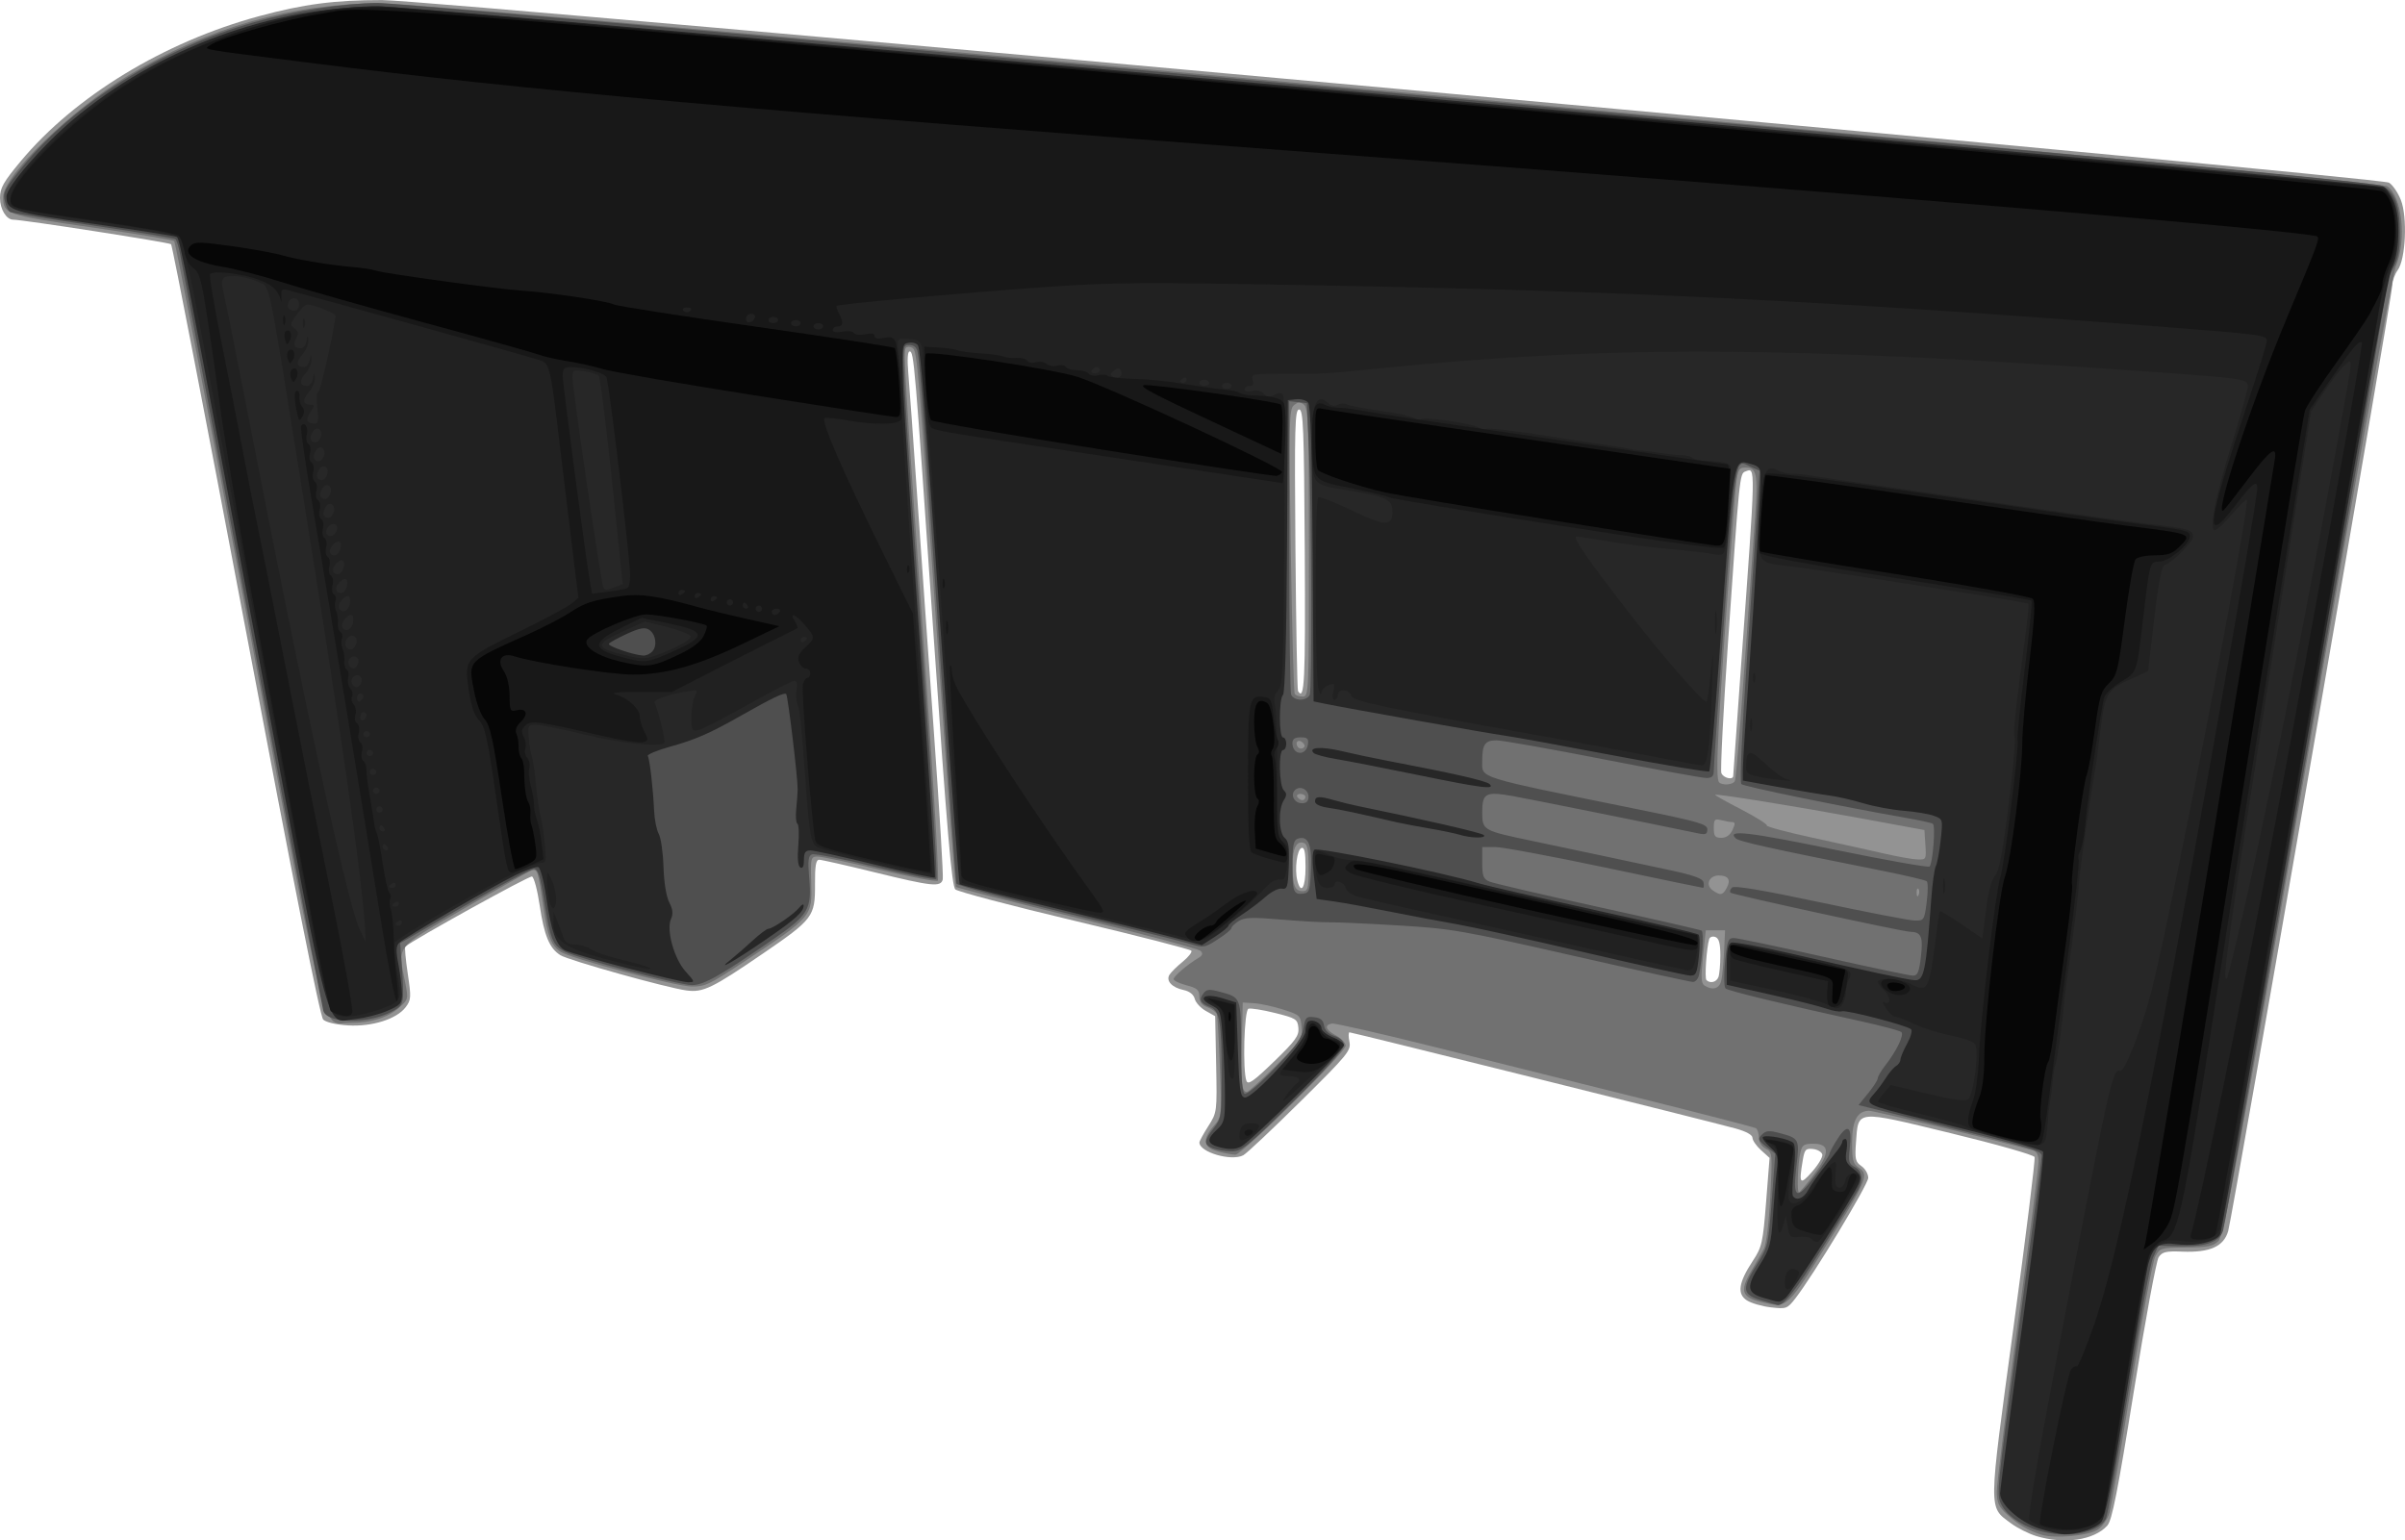
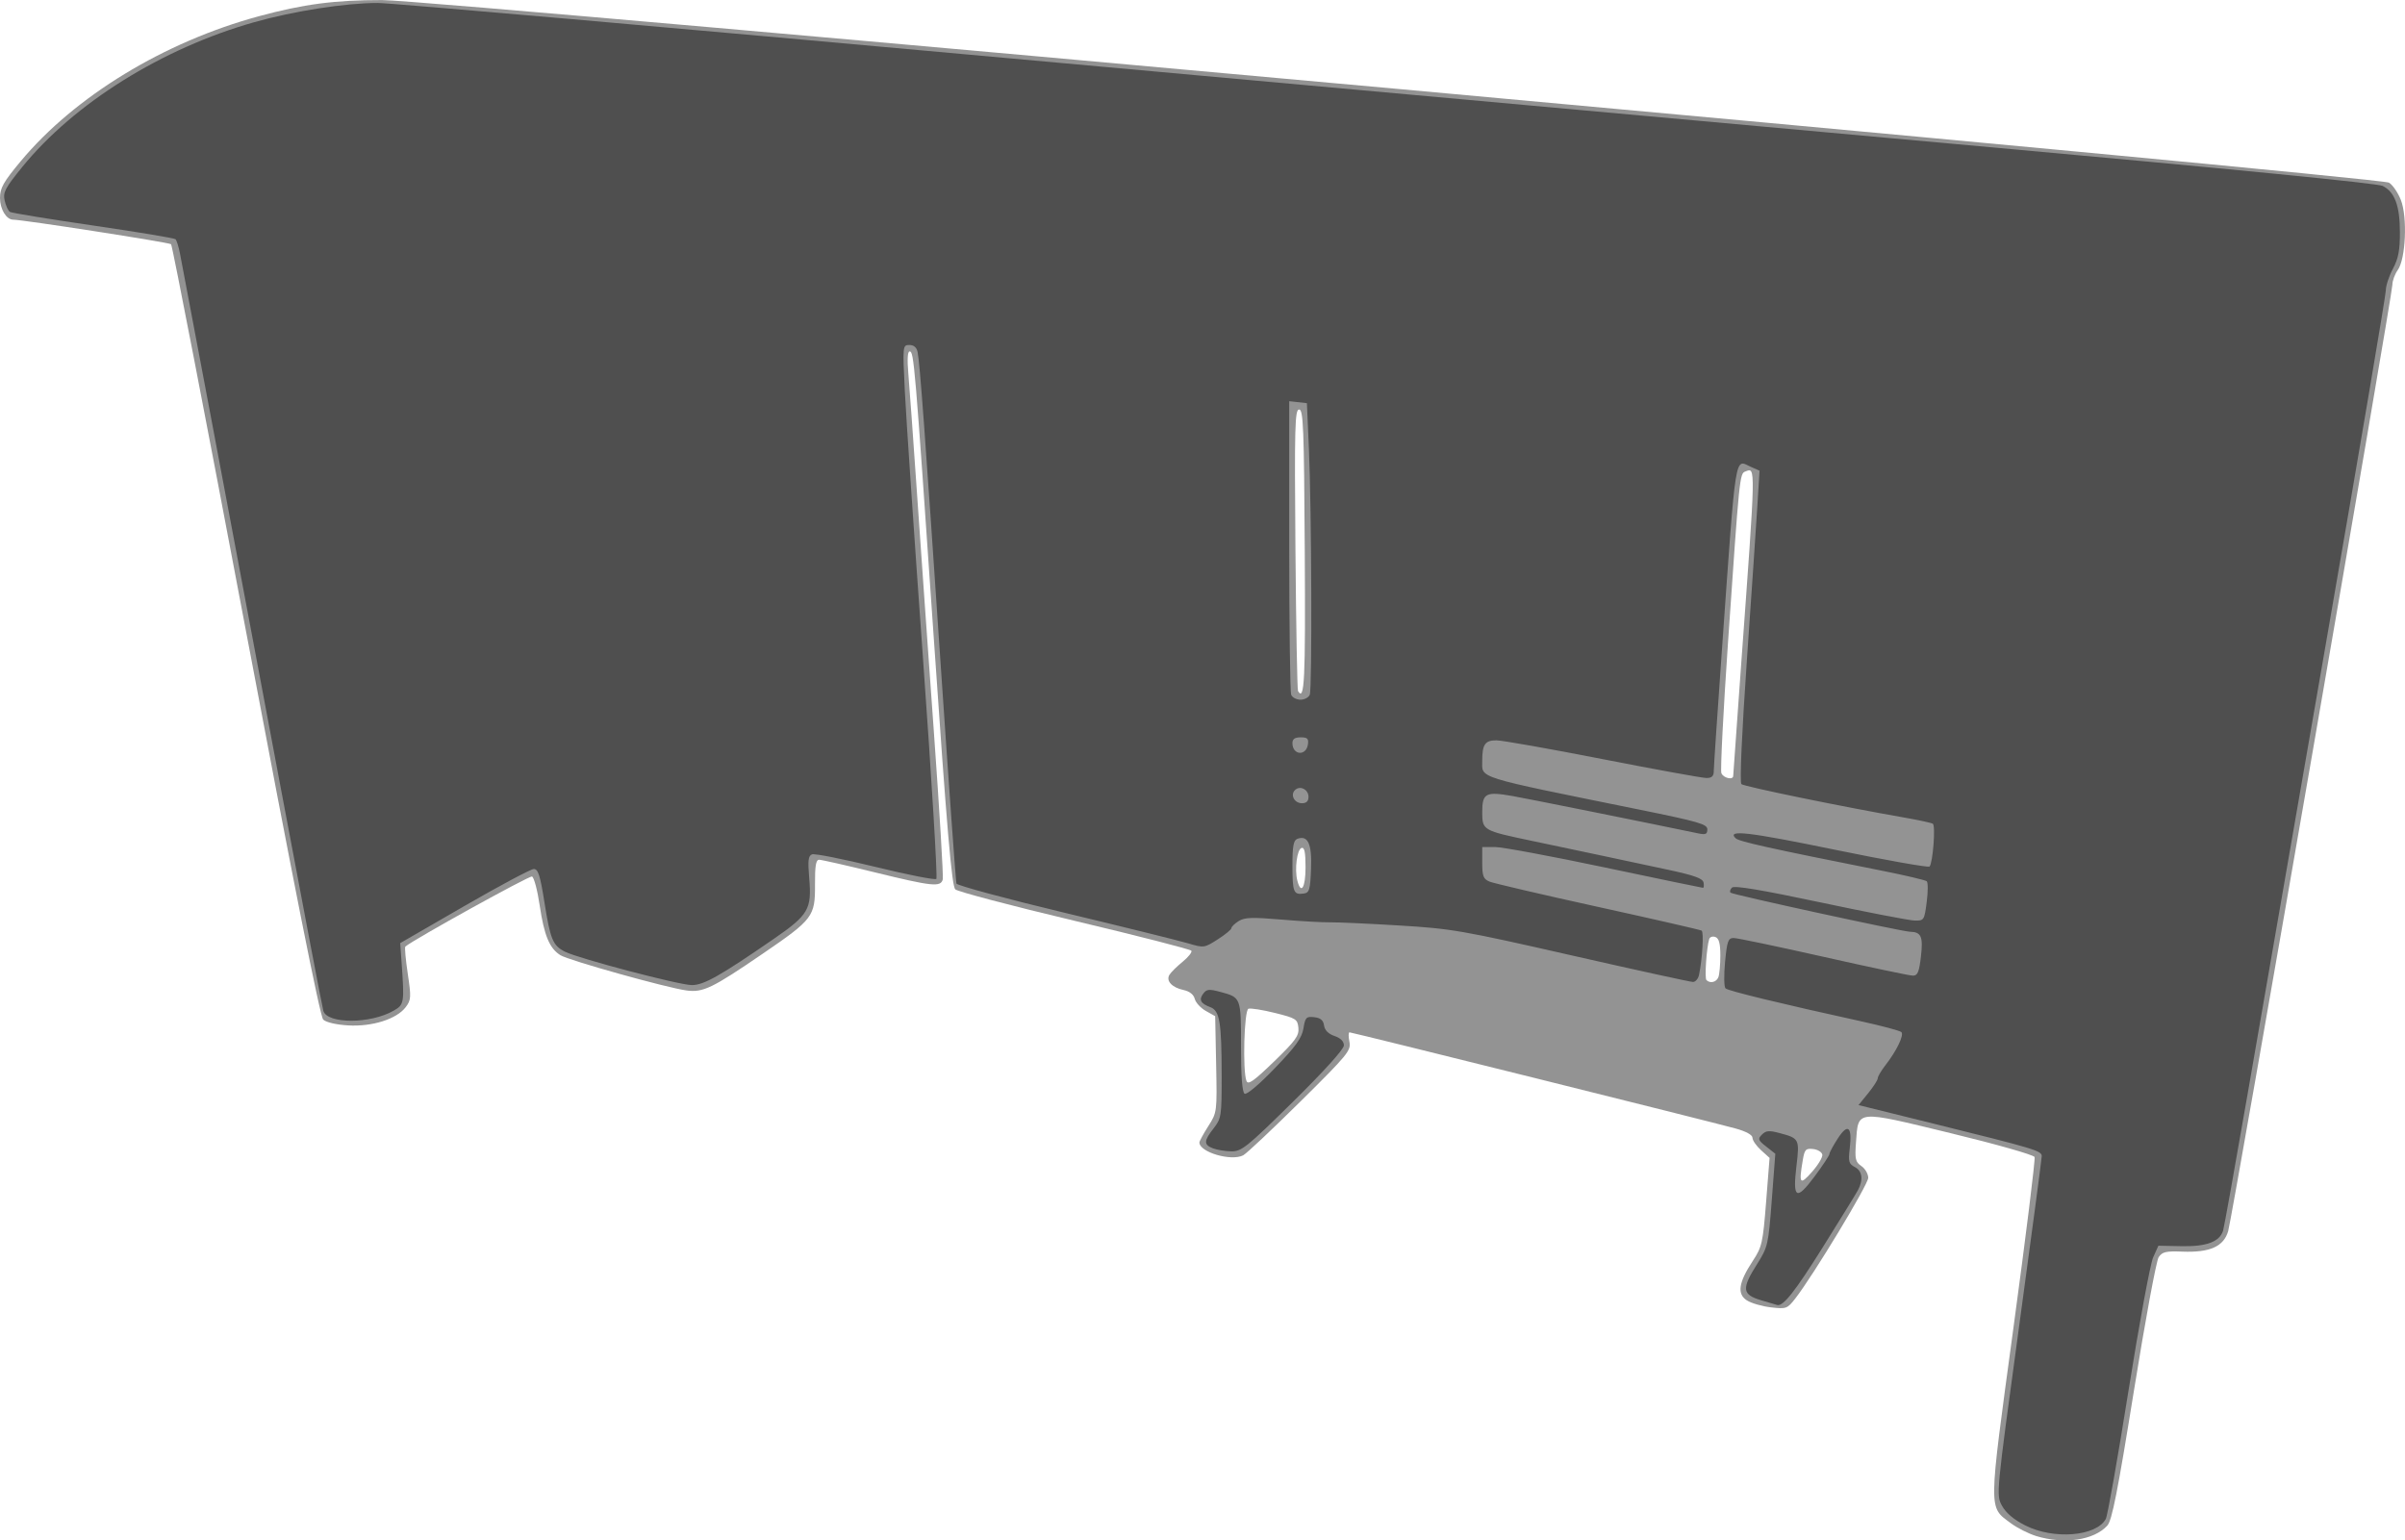
<svg xmlns="http://www.w3.org/2000/svg" xmlns:ns1="http://sodipodi.sourceforge.net/DTD/sodipodi-0.dtd" xmlns:ns2="http://www.inkscape.org/namespaces/inkscape" id="svg2928" ns1:docname="bus_stop1.svg" viewBox="0 0 747.92 479.08" version="1.1" ns2:version="0.47 r22583">
  <title id="title2961">Bus Stop</title>
  <ns1:namedview id="base" bordercolor="#666666" ns2:pageshadow="2" ns2:window-y="-4" pagecolor="#ffffff" ns2:window-height="753" ns2:window-maximized="1" ns2:zoom="0.98994949" ns2:window-x="-4" showgrid="false" borderopacity="1.0" ns2:current-layer="layer1" ns2:cx="411.8164" ns2:cy="228.51664" ns2:window-width="1280" ns2:pageopacity="0.0" ns2:document-units="px" />
  <g id="layer1" ns2:label="Layer 1" ns2:groupmode="layer" transform="translate(36.816 -241.39)">
    <g id="g2864" transform="translate(-1107.2 -370.28)">
      <path id="path2878" style="fill:#939393" d="m1703.6 1089.4c-2.353-0.717-5.888-2.502-7.856-3.967-7.05-5.248-7.08-2.943 0.792-60.809 3.881-28.529 6.839-52.42 6.574-53.091-0.269-0.68-11.861-3.978-26.188-7.449-29.683-7.193-28.6-7.298-29.352 2.851-0.388 5.234-0.185 6.127 1.684 7.404 1.169 0.799 2.125 2.446 2.125 3.659 0 2.081-17.157 30.456-22.716 37.569-2.462 3.15-2.785 3.266-7.554 2.715-2.74-0.317-6.098-1.289-7.462-2.162-3.132-2.002-2.606-5.541 1.826-12.281 2.856-4.344 3.147-5.631 4.146-18.357l1.075-13.685-2.657-2.403c-1.462-1.322-2.657-3.052-2.657-3.844 0-0.903-1.96-1.985-5.25-2.898-7.014-1.946-119.28-29.91-120.07-29.91-0.344 0-0.356 1.316-0.027 2.925 0.559 2.729-0.465 3.977-15.275 18.626-8.731 8.636-16.713 16.145-17.739 16.687-3.699 1.955-13.636-0.948-13.636-3.984 0-0.406 1.238-2.68 2.75-5.054 2.731-4.285 2.748-4.42 2.449-19.271l-0.301-14.956-2.901-1.625c-1.596-0.894-3.147-2.582-3.448-3.752-0.349-1.356-1.61-2.355-3.479-2.755-3.602-0.772-5.522-2.834-4.399-4.722 0.456-0.767 2.293-2.586 4.082-4.044s3.024-3.011 2.744-3.452c-0.28-0.441-16.593-4.623-36.253-9.293s-36.381-9.078-37.158-9.794c-1.101-1.015-2.584-18.327-6.701-78.203-5.953-86.584-6.165-89.098-7.525-89.098-0.602 0-0.757 2.548-0.403 6.587 0.318 3.623 1.516 20.201 2.663 36.84 1.147 16.639 3.523 50.233 5.281 74.655 1.758 24.421 3.01 45.171 2.781 46.11-0.602 2.474-3.279 2.197-21.182-2.196-8.751-2.147-16.514-3.904-17.253-3.904-1.015 0-1.331 1.887-1.295 7.728 0.062 9.88-0.628 10.798-16.033 21.339-15.98 10.934-18.751 12.275-23.944 11.58-6.157-0.824-36.618-9.344-39.205-10.967-3.392-2.127-5.047-6.112-6.438-15.5-0.697-4.702-1.772-8.738-2.389-8.969-0.839-0.314-36.798 19.579-39.393 21.793-0.247 0.211 0.092 3.992 0.753 8.403 1.103 7.363 1.05 8.219-0.655 10.459-2.814 3.697-10.434 6.101-17.911 5.651-3.715-0.224-6.861-0.961-7.732-1.812-0.973-0.949-9.106-41.878-24.037-120.96-12.412-65.74-22.882-119.83-23.268-120.19-0.585-0.557-46.085-7.629-49.084-7.629-2.136 0-4.117-3.252-4.117-6.759 0-3.09 1.05-4.952 6.435-11.415 16.849-20.218 44.589-37.111 74.065-45.103 13.885-3.764 23.565-5.036 38.322-5.032 16.218 0.004 621.29 55.063 624.12 56.792 1.142 0.696 2.804 3.126 3.694 5.399 2.087 5.334 1.511 18.333-0.966 21.784-0.921 1.284-1.675 3.348-1.675 4.586 0 3.064-49.71 289.6-51.056 294.3-1.376 4.801-5.691 6.739-14.243 6.399-5.104-0.203-6.256 0.064-7.378 1.713-0.731 1.075-4.208 19.844-7.725 41.71-5.023 31.222-6.793 40.191-8.247 41.784-4.167 4.566-13.378 5.92-22.13 3.252zm-66.503-118.6c-0.13-0.805-1.407-1.597-2.838-1.76-2.312-0.263-2.672 0.118-3.231 3.416-1.268 7.491-0.917 7.949 2.842 3.711 1.904-2.147 3.356-4.562 3.227-5.367zm-162.93-39.467c-0.269-2.683-0.747-2.986-7.288-4.617-3.85-0.96-7.562-1.548-8.25-1.307-1.338 0.469-1.849 19.31-0.61 22.462 0.509 1.294 2.263 0.058 8.538-6.019 6.732-6.519 7.855-8.072 7.61-10.519zm130.61-15.75c0.334-0.849 0.607-3.876 0.607-6.727 0-3.764-0.421-5.341-1.538-5.759-0.846-0.317-1.708-0.034-1.916 0.627-0.837 2.659-1.484 12.161-0.869 12.761 1.173 1.145 3.095 0.678 3.717-0.903zm-128.39-34.157c0-4.703-0.335-6.317-1.25-6.024-1.404 0.45-2.2 6.664-1.3 10.16 1.15 4.472 2.55 2.201 2.55-4.136zm133-28.463c-0.001-0.403 1.119-16.102 2.488-34.888 4.575-62.768 4.537-60.984 1.266-59.758-1.741 0.652-1.807 1.31-5.364 53.058-1.481 21.541-2.413 39.876-2.072 40.743 0.612 1.558 3.684 2.263 3.682 0.845zm-133.24-69.776c-0.227-38.489-0.453-44.159-1.76-44.159-1.316 0-1.456 5.321-1.143 43.427 0.196 23.885 0.56 43.756 0.809 44.159 2.021 3.268 2.332-3.182 2.095-43.427z" />
-       <path id="path2876" style="fill:#717171" d="m1705.3 1089c-4.285-1.367-7.288-3.129-10.692-6.273-2.688-2.483-3.25-3.729-3.25-7.206 0-2.312 2.925-25.685 6.5-51.94s6.5-49.059 6.5-50.676c0-1.958-0.585-3.109-1.75-3.444-8.302-2.389-49.341-12.314-50.918-12.314-3.71 0-5.332 3.031-5.332 9.961 0 5.463 0.313 6.594 2.156 7.788 3.043 1.972 2.299 3.965-7.202 19.289-15.595 25.152-14.822 24.395-22.973 22.487-6.305-1.476-7.004-3.425-3.418-9.53 1.491-2.538 3.293-5.713 4.005-7.055 0.753-1.42 1.588-8.208 1.998-16.241 0.685-13.44 0.648-13.831-1.431-14.917-1.272-0.664-2.135-2.064-2.135-3.463 0-1.291-0.417-2.599-0.926-2.906-0.509-0.307-16.822-4.524-36.25-9.371s-48.531-12.111-64.674-16.142c-16.142-4.031-30.06-7.196-30.929-7.033-2.492 0.468-1.982 1.949 1.278 3.712 1.65 0.892 3 2.327 3 3.188 0 2.111-32.186 33.897-34.316 33.89-0.926-0.003-3.371-0.463-5.434-1.022-4.546-1.232-4.935-3.659-1.269-7.911 2.47-2.865 2.478-2.942 1.916-18.195-0.311-8.425-0.741-15.873-0.955-16.552-0.215-0.679-1.527-1.656-2.916-2.172-1.766-0.655-2.526-1.667-2.526-3.363 0-2.005-0.695-2.609-4-3.477-2.2-0.578-4-1.434-4-1.903 0-0.878 4.293-4.562 7.616-6.535 1.393-0.827 1.595-1.414 0.775-2.254-0.61-0.624-17.858-5.242-38.328-10.262-20.47-5.02-37.451-9.354-37.735-9.63-0.284-0.277-2.701-32.044-5.372-70.594-6.485-93.607-6.701-96.17-8.188-97.067-0.688-0.415-1.604-0.411-2.035 0.01-0.841 0.82-0.307 9.501 6.377 103.76 2.386 33.649 3.993 61.518 3.571 61.93-0.422 0.412-8.511-1.109-17.974-3.381-9.463-2.272-18.2-4.121-19.414-4.109-2.105 0.021-2.198 0.377-2 7.661 0.305 11.229 0.697 10.767-21.744 25.614-9.828 6.502-11.418 7.235-15.5 7.145-5.109-0.113-37.287-8.638-40.599-10.756-2.978-1.904-4.09-4.718-5.389-13.633-1.722-11.823-1.904-12.372-3.852-11.648-0.939 0.349-10.371 5.673-20.958 11.83-21.687 12.613-20.536 11.162-18.216 22.955 1.012 5.144 0.971 5.312-1.947 7.88-3.486 3.068-8.729 4.683-15.227 4.69-8.899 0.01-6.287 10.233-31.41-122.95-12.402-65.75-22.865-119.85-23.25-120.22-0.385-0.369-11.951-2.286-25.701-4.259-26.691-3.831-27.5-4.111-27.5-9.485 0-6.54 21.061-26.976 38.87-37.718 24.852-14.989 51.036-22.48 78.63-22.495 17.954-0.01 620.88 54.973 623.88 56.895 4.651 2.974 6.15 16.572 2.741 24.87-1.109 2.699-12.392 65.348-27.539 152.91-21.84 126.25-25.957 148.62-27.65 150.29-1.651 1.62-3.366 1.961-10.081 2.006-7.845 0.053-8.137 0.139-9.576 2.819-0.816 1.52-4.124 19.281-7.351 39.469-3.227 20.187-6.333 38.303-6.902 40.256-0.584 2.003-2.193 4.292-3.689 5.248-2.98 1.905-13.379 2.836-17.391 1.556zm-70.909-111.89c5.107-6.747 5.101-9.716-0.023-9.716-3.069 0-3.568 0.353-4.132 2.928-0.774 3.534-1.065 12.199-0.41 12.199 0.258 0 2.311-2.434 4.564-5.41zm-167.15-34.058c7.73-7.728 8.222-8.47 7.927-11.955-0.301-3.567-0.533-3.784-5.814-5.458-3.025-0.959-7.075-1.837-9-1.952l-3.5-0.209-0.281 12.635c-0.282 12.657-0.021 15.178 1.573 15.178 0.47 0 4.563-3.708 9.095-8.239zm138.49-26.648c0.295-1.476 0.669-5.538 0.829-9.027l0.292-6.343h-3-3l-0.862 8.17c-0.689 6.528-0.589 8.339 0.5 9.012 2.644 1.635 4.692 0.927 5.24-1.812zm61.226-28.28c-0.332-0.324-0.569 0.252-0.525 1.281 0.048 1.137 0.285 1.368 0.604 0.59 0.289-0.704 0.253-1.546-0.079-1.87zm-59.593-0.284c1.376-2.51 0.505-3.883-2.463-3.883-3.024 0-4.245 2.945-1.911 4.61 2.378 1.697 3.112 1.575 4.374-0.726zm-130.01-6.219c0-5.229-0.379-7.357-1.378-7.731-2.361-0.884-3.622 1.472-3.622 6.766 0 6.348 0.696 8.18 3.107 8.18 1.687 0 1.893-0.787 1.893-7.215zm191.8-7.17-0.305-4.625-20-3.681c-20.42-3.758-44.712-7.68-45.118-7.284-0.124 0.121 3.537 2.17 8.135 4.553s8.176 4.624 7.951 4.979c-0.225 0.355 6.215 2.082 14.312 3.836 8.096 1.754 18.096 3.967 22.221 4.918 4.125 0.951 8.762 1.774 10.305 1.829 2.733 0.098 2.797-0.017 2.5-4.525zm-59.987-4.645c0.878-1.881 0.858-2.443-0.089-2.453-0.676-0.008-2.241-0.278-3.478-0.602-1.981-0.518-2.25-0.225-2.25 2.453 0 2.538 0.387 3.042 2.34 3.042 1.525 0 2.736-0.849 3.478-2.44zm-132.82-10.247c0-0.537-0.702-0.976-1.559-0.976-0.858 0-1.281 0.439-0.941 0.976 0.34 0.537 1.042 0.976 1.559 0.976 0.518 0 0.941-0.439 0.941-0.976zm133.5-4.886c0.533-0.842 2.137-21.679 6.347-82.455 0.917-13.245 0.544-15.126-3.005-15.126-2.556 0-2.631 0.321-3.851 16.59-4.741 63.215-5.637 80.046-4.329 81.323 1.015 0.99 4.136 0.776 4.838-0.332zm-134.3-12c-1.284-1.252-2.585-0.284-1.635 1.216 0.368 0.581 1.127 0.78 1.687 0.443 0.683-0.412 0.666-0.958-0.052-1.659zm1.896-59.12c0-38.606-0.206-44.938-1.5-45.986-1.203-0.974-1.828-0.95-3.157 0.124-1.516 1.226-1.599 5.056-0.979 45.136 0.373 24.088 0.92 44.179 1.216 44.647 0.296 0.468 1.412 0.85 2.479 0.85 1.893 0 1.941-1.104 1.941-44.771z" />
      <path id="path2874" style="fill:#4f4f4f" d="m1700.2 1086.1c-3.558-1.807-5.987-3.861-7.212-6.099-1.843-3.366-1.829-3.511 5.25-55.359 3.904-28.591 7.098-52.622 7.098-53.402 0-1.662-2.094-2.29-33.738-10.121l-23.238-5.751 2.988-3.669c1.643-2.018 2.988-4.117 2.988-4.663 0-0.546 1.058-2.352 2.352-4.013 3.548-4.556 5.921-9.492 4.983-10.366-0.459-0.428-6.01-1.915-12.335-3.304-25.16-5.524-41.542-9.501-42.345-10.282-0.465-0.452-0.524-4.161-0.133-8.242 0.624-6.497 0.958-7.421 2.682-7.421 1.083 0 13.665 2.635 27.96 5.855s26.798 5.855 27.784 5.855c1.455 0 1.925-1.133 2.489-6.002 0.716-6.179 0.084-7.588-3.437-7.663-2.455-0.052-55.145-11.525-55.781-12.146-0.322-0.314-0.118-1.027 0.453-1.585 0.718-0.7 9.187 0.717 27.433 4.59 14.517 3.082 27.738 5.631 29.38 5.665 2.904 0.06 3.005-0.095 3.74-5.754 0.416-3.199 0.422-6.109 0.015-6.467-0.407-0.358-6.59-1.817-13.74-3.242-35.382-7.052-44.638-9.104-45.69-10.131-2.83-2.762 3.82-1.993 30.893 3.571 15.822 3.252 29.054 5.599 29.404 5.216 1.04-1.141 1.924-12.762 1.012-13.312-0.462-0.279-4.391-1.129-8.73-1.889-19.824-3.472-49.976-9.664-50.801-10.433-0.548-0.511 0.14-15.952 1.726-38.703 1.451-20.819 2.927-42.559 3.279-48.312l0.641-10.459-2.644-1.176c-5.18-2.303-4.547-6.296-9.076 57.227-1.378 19.322-2.507 36.12-2.51 37.327 0 1.639-0.588 2.196-2.302 2.196-1.264 0-15.755-2.635-32.203-5.855s-31.341-5.855-33.096-5.855c-3.531 0-4.404 1.25-4.404 6.304 0 5.628-2.806 4.752 48.75 15.22 18.595 3.776 21.25 4.545 21.25 6.156 0 1.496-0.515 1.734-2.75 1.27-18.486-3.838-53.089-10.798-57.827-11.63-8.355-1.468-9.423-0.904-9.423 4.977 0 5.685 0.127 5.758 15.5 8.981 12.394 2.598 28.715 6.061 42.496 9.016 7.928 1.7 10.576 2.657 10.823 3.912 0.18 0.914 0.103 1.661-0.171 1.661-0.274 0-14.032-2.854-30.572-6.343s-31.874-6.343-34.075-6.343h-4.001v4.9c0 4.15 0.344 5.046 2.25 5.849 1.238 0.522 16.412 4.059 33.72 7.861 17.309 3.802 31.822 7.124 32.252 7.384 0.726 0.438 0.241 8.737-0.804 13.773-0.251 1.208-1.095 2.196-1.877 2.196s-17.76-3.716-37.731-8.259c-34.217-7.783-37.311-8.319-53.67-9.31-9.548-0.578-19.223-1.018-21.5-0.977-2.277 0.041-9.09-0.345-15.14-0.858-9.078-0.77-11.393-0.687-13.25 0.475-1.238 0.774-2.25 1.759-2.25 2.188 0 0.429-1.912 2.002-4.249 3.495-4.205 2.687-4.3 2.7-9.25 1.227-2.751-0.818-19.998-5.087-38.327-9.487-18.33-4.4-33.491-8.497-33.692-9.105-0.201-0.608-2.432-31.626-4.956-68.929-4.887-72.219-6.412-92.848-7.121-96.368-0.292-1.449-1.162-2.196-2.558-2.196-2.09 0-2.107 0.172-1.412 14.394 0.387 7.917 2.915 45.12 5.618 82.673s4.585 68.599 4.181 68.99c-0.404 0.391-8.934-1.292-18.956-3.741s-18.886-4.204-19.696-3.901c-1.185 0.444-1.359 1.89-0.887 7.387 0.832 9.688-0.191 11.442-11.025 18.913-16.733 11.538-21.743 14.364-25.466 14.364-3.87 0-35.143-8.225-39.424-10.369-3.81-1.908-4.582-3.76-6.435-15.45-1.314-8.292-1.953-10.289-3.289-10.289-0.912 0-10.635 5.187-21.607 11.526l-19.949 11.526 0.412 5.796c0.919 12.915 0.852 13.322-2.495 15.24-7.185 4.119-20.552 4.149-21.818 0.049-0.286-0.927-6.136-31.548-12.998-68.046-16.118-85.723-30.681-162.95-31.614-167.65-0.404-2.034-1.018-3.975-1.365-4.314-0.347-0.339-11.847-2.252-25.556-4.252-13.708-2-25.372-3.906-25.919-4.236-0.547-0.33-1.291-1.917-1.653-3.526-0.575-2.557 0.118-3.881 5.491-10.48 16.143-19.828 43.44-36.873 72.038-44.982 12.302-3.488 28.413-5.998 38.496-5.998 3.942 0 91.725 7.687 195.07 17.081 103.35 9.395 241.46 21.913 306.91 27.819 73.651 6.646 119.95 11.213 121.5 11.987 3.766 1.882 5.351 6.112 5.377 14.353 0.018 5.677-0.47 8.241-2.177 11.428-1.21 2.26-2.2 5.281-2.2 6.715s-8.137 49.428-18.083 106.65c-9.946 57.226-21.211 122.05-25.033 144.06-3.822 22.006-7.194 40.791-7.493 41.745-1.079 3.444-5.164 4.976-12.859 4.822l-7.26-0.144-1.633 3.625c-0.898 1.994-4.357 20.713-7.687 41.598-3.33 20.885-6.495 38.776-7.033 39.757-2.983 5.439-16.211 6.499-25.055 2.008zm-222.1-204.21c0.304-7.782-0.97-10.556-4.277-9.318-1.173 0.439-1.513 2.291-1.513 8.242 0 8.304 0.356 9.207 3.459 8.773 1.82-0.254 2.072-1.089 2.33-7.697zm-0.789-22.383c0-2.302-2.644-3.634-4.2-2.116s-0.19 4.099 2.169 4.099c1.375 0 2.031-0.64 2.031-1.982zm-0.18-16.325c0.26-1.778-0.16-2.186-2.25-2.186-1.825 0-2.57 0.518-2.57 1.789 0 3.783 4.273 4.134 4.819 0.397zm0.574-15.44c0.763-1.94 0.567-57.58-0.269-76.527l-0.624-14.15-2.75-0.309-2.75-0.309v44.876c0 24.682 0.273 45.57 0.607 46.419 0.334 0.849 1.636 1.544 2.893 1.544s2.559-0.695 2.893-1.544zm140.36 188.33c-5.925-1.778-6.124-3.547-1.264-11.231 3.366-5.321 3.524-6.011 4.583-19.924l1.096-14.412-2.833-2.23c-2.54-2-2.676-2.386-1.314-3.744 1.254-1.25 2.214-1.329 5.5-0.453 6.099 1.625 6.219 1.861 5.222 10.221-1.222 10.252-0.059 10.916 5.668 3.234 2.525-3.386 4.591-6.517 4.591-6.957 0-0.44 1.171-2.611 2.603-4.824 3.149-4.867 4.532-3.68 3.7 3.176-0.484 3.986-0.278 4.734 1.57 5.699 2.353 1.229 2.727 3.951 0.989 7.206-0.626 1.172-5.614 9.272-11.084 17.999-8.387 13.381-12.125 18.128-13.962 17.733-0.174-0.037-2.453-0.709-5.066-1.493zm-170.5-47.263c-2.879-1.129-2.833-2.282 0.25-6.226 2.381-3.046 2.499-3.822 2.489-16.281-0.014-16.734-0.605-20.307-3.536-21.395-3.029-1.124-3.634-2.301-2.171-4.227 1.033-1.361 1.825-1.441 5.218-0.53 6.539 1.756 6.5 1.653 6.5 17.035 0 9.264 0.378 14.201 1.12 14.649 0.655 0.395 4.557-2.897 9.402-7.932 6.566-6.825 8.41-9.391 8.902-12.391 0.561-3.427 0.877-3.755 3.348-3.477 1.979 0.222 2.819 0.931 3.058 2.58 0.216 1.485 1.343 2.618 3.25 3.267 1.899 0.646 2.92 1.668 2.92 2.924 0 1.185-6.092 7.934-15.769 17.47-14.485 14.275-16.052 15.535-19.25 15.478-1.915-0.034-4.494-0.459-5.731-0.944z" />
-       <path id="path2872" style="fill:#272727" d="m1704.4 1087c-6.02-2.028-12.011-7.429-12.011-10.83 0-1.12 3.191-25.328 7.09-53.795 3.9-28.467 6.712-52.111 6.25-52.542-0.934-0.87-16.545-5.118-37.84-10.296-17.111-4.161-17.644-4.427-14.908-7.441 1.121-1.236 2.868-3.565 3.881-5.175s2.446-3.279 3.185-3.708c0.738-0.429 1.343-1.314 1.343-1.966 0-0.652 0.932-2.883 2.071-4.957 1.139-2.074 1.702-4.101 1.25-4.505-1.342-1.2-20.122-6.075-21.527-5.588-0.712 0.247-2.869-0.118-4.794-0.81-1.925-0.693-9.688-2.646-17.25-4.341l-13.75-3.082v-6.29c0-4.581 0.392-6.437 1.444-6.83 0.794-0.297 9.457 1.309 19.25 3.569 22.692 5.237 35.296 7.951 37.717 8.121 2.947 0.208 3.547-2.714 5.176-25.238 0.349-4.831 0.989-9.442 1.421-10.247 0.432-0.805 1.109-4.42 1.504-8.033 0.717-6.568 0.717-6.569-2.115-7.62-1.558-0.578-5.772-1.282-9.364-1.565-3.593-0.283-9.276-1.339-12.629-2.348-3.353-1.008-8.078-2.088-10.5-2.4-2.422-0.312-9.466-1.482-15.653-2.602l-11.25-2.035v-3.533c0-1.943 0.878-15.829 1.955-30.857 1.785-24.904 3.536-54.994 3.545-60.922 0-1.807-0.705-2.554-2.983-3.149-5.665-1.479-5.238-4.102-9.926 60.995-1.347 18.704-2.719 34.271-3.05 34.594-0.331 0.323-13.749-1.911-29.819-4.964s-31.243-5.815-33.718-6.138c-4.416-0.576-49.127-8.505-56-9.931l-3.5-0.726-0.282-45.805c-0.199-32.291-0.616-46.197-1.414-47.136-0.623-0.732-2.296-1.199-3.718-1.038l-2.586 0.293-0.26 45.34c-0.162 28.265-0.633 45.703-1.25 46.306-1.301 1.269-1.292 13.262 0.01 13.262 0.55 0 1 0.878 1 1.952s-0.45 1.952-1 1.952c-1.441 0-1.242 11.084 0.225 12.516 0.967 0.943 0.967 1.599 0 3.11-1.76 2.75-1.56 10.213 0.314 11.731 1.191 0.965 1.474 2.923 1.25 8.659-0.259 6.632-0.487 7.379-2.166 7.097-1.032-0.173-3.282 0.948-5 2.493-1.718 1.544-5.035 4.052-7.373 5.571s-4.25 3.084-4.25 3.477c0 0.392-1.853 1.91-4.117 3.372l-4.117 2.659-7.633-2.062c-4.198-1.134-21.05-5.301-37.447-9.26-16.398-3.959-30.007-7.386-30.243-7.617-0.236-0.23-2.701-32.882-5.477-72.559-5.326-76.115-6.637-92.803-7.454-94.898-0.276-0.709-1.517-1.148-2.757-0.976-2.216 0.307-2.249 0.515-1.957 12.023 0.164 6.441 2.568 43.691 5.344 82.777 2.776 39.087 4.835 71.272 4.578 71.524-0.258 0.251-8.607-1.537-18.553-3.975-9.947-2.438-19.003-4.432-20.125-4.432-1.609 0-2.04 0.631-2.04 2.985 0 1.964-0.385 2.753-1.126 2.306-0.736-0.444-0.949-2.836-0.614-6.9 0.281-3.421 0.156-6.436-0.279-6.698s-0.6-2.343-0.368-4.624c0.233-2.281 0.433-5.026 0.444-6.099 0.038-3.544-3.039-29.096-3.566-29.61-0.6-0.586-4.23 1.147-13.991 6.676-9.993 5.661-14.038 7.43-22.285 9.744-4.007 1.124-7.054 2.409-6.771 2.855 0.594 0.938 1.645 10.07 1.975 17.166 0.125 2.684 0.774 5.87 1.442 7.08 0.668 1.21 1.327 5.822 1.465 10.247 0.15 4.838 0.863 9.235 1.788 11.028 1.119 2.168 1.27 3.569 0.555 5.133-1.544 3.377 0.943 12.368 4.52 16.344 2.963 3.293 2.976 3.354 0.722 3.354-2.673 0-35.533-8.544-38.246-9.945-2.667-1.377-4.282-5.932-5.767-16.268-0.726-5.056-1.843-9.334-2.501-9.58-0.654-0.245-3.823 0.858-7.043 2.45-7.602 3.76-34.462 19.391-36.18 21.054-1.053 1.02-1.105 2.453-0.25 6.966 0.592 3.125 1.076 7.162 1.076 8.973 0 2.97-0.446 3.484-4.575 5.266-2.516 1.086-6.904 2.209-9.75 2.496-9.669 0.973-7.148 10.222-29.18-107.05-23.841-126.9-25.527-135.55-26.538-136.16-0.442-0.266-11.975-2.081-25.63-4.032-25.708-3.674-27.333-4.184-27.323-8.571 0.01-2.918 11.225-15.898 20.495-23.714 26.448-22.298 62.064-35.391 96.243-35.381 10.676 0.003 619.09 54.869 622.46 56.132 0.935 0.351 2.459 2.574 3.385 4.94 2.012 5.142 1.563 16.104-0.84 20.51-0.867 1.589-7.541 37.687-15.228 82.363-24.176 140.5-37.401 216.19-38.07 217.89-0.903 2.296-7.776 3.905-13.437 3.146-5.556-0.746-7.414 0.531-8.94 6.142-0.541 1.989-3.678 20.461-6.971 41.05-4.449 27.815-6.426 37.907-7.693 39.274-1.838 1.982-7.368 3.807-11.406 3.764-1.375-0.014-4.97-0.859-7.989-1.875zm-431.1-272.78c1.58-1.858 0.975-5.447-1.137-6.739-1.275-0.78-2.926-0.461-6.816 1.317-2.823 1.29-5.344 2.679-5.601 3.086-0.473 0.746 7.71 3.552 10.727 3.678 0.895 0.037 2.167-0.567 2.827-1.342zm345.55 201.12c-5.248-1.543-5.474-3.443-1.216-10.226 3.154-5.023 3.53-6.42 4.117-15.287 0.355-5.367 0.899-11.829 1.208-14.36 0.503-4.12 0.275-4.861-2.184-7.085-1.51-1.366-2.481-2.742-2.156-3.058 0.916-0.894 8.498 0.61 9.532 1.891 0.546 0.676 0.587 4.1 0.101 8.38-0.452 3.98-0.59 7.603-0.306 8.051 1.047 1.654 3.387 0.738 4.775-1.869 0.786-1.476 2.824-4.44 4.529-6.587 1.705-2.147 3.774-4.761 4.597-5.81 0.823-1.048 1.497-2.256 1.497-2.684 0-0.428 0.422-0.777 0.937-0.777 0.521 0 0.673 1.591 0.342 3.58-0.512 3.082-0.22 3.872 2.106 5.681 2.304 1.793 2.559 2.465 1.738 4.575-1.473 3.781-21.045 34.305-22.885 35.69-1.875 1.412-1.556 1.417-6.729-0.104zm-168.76-46.75c-4.388-1.069-4.694-2.442-1.25-5.599 2.268-2.079 2.499-3.025 2.495-10.173 0-4.335-0.297-12.186-0.654-17.449-0.635-9.356-0.715-9.601-3.61-11.062-4.539-2.291-2.044-3.87 3.439-2.177l4.33 1.337 0.5 14.627c0.425 12.424 0.743 14.672 2.11 14.927 2.474 0.462 18.89-17.425 18.89-20.583 0-1.382 0.409-2.76 0.91-3.062 1.417-0.855 4.09 0.486 4.09 2.051 0 0.775 1.575 2.051 3.5 2.836 1.925 0.785 3.5 1.88 3.5 2.434 0 1.466-29.044 30.126-32 31.577-1.781 0.875-3.578 0.965-6.25 0.314zm112.75-60.804c-17.05-3.97-34.825-7.876-39.5-8.68s-13.9-2.545-20.5-3.868-14.475-2.759-17.5-3.19l-5.5-0.784-0.856-7.167c-0.545-4.57-0.497-7.517 0.134-8.133 0.942-0.919 40.137 7.072 51.222 10.443 2.475 0.753 18.675 4.482 36 8.288s31.84 7.25 32.255 7.654c0.415 0.404 0.464 3.454 0.108 6.779-0.572 5.336-0.895 6.036-2.755 5.961-1.159-0.046-16.058-3.333-33.108-7.302zm-265.17 2.317c1.558-1.237 4.613-3.896 6.789-5.909s4.369-3.66 4.873-3.66c1.349 0 8.074-4.608 9.614-6.588 0.731-0.939 1.343-1.242 1.36-0.674 0.06 1.95-2.482 4.247-11.736 10.604-9.857 6.771-16.019 10.292-10.9 6.226zm226.67-38.804c-1.375-0.43-5.65-1.316-9.5-1.97-3.85-0.654-8.575-1.556-10.5-2.003-12.28-2.858-16.987-3.856-20.75-4.403-2.695-0.392-4.25-1.122-4.25-1.996 0-1.643 1.327-1.723 6.007-0.363 1.921 0.558 5.293 1.384 7.493 1.834 20.894 4.277 38.171 8.254 38.95 8.968 1.173 1.074-3.949 1.029-7.45-0.066zm-13.5-18.692c-10.45-2.141-21.7-4.335-25-4.876-3.3-0.541-6.413-1.382-6.917-1.87-1.843-1.783 2.447-2.083 8.63-0.604 3.458 0.827 9.887 2.189 14.287 3.026 20.399 3.881 30.752 6.241 31.781 7.245 1.846 1.802-2.372 1.261-22.781-2.921z" />
-       <path id="path2870" style="fill:#212121" d="m1705.7 1086.6c-1.763-0.63-3.641-1.585-4.174-2.122-0.627-0.632 2.155-17.31 7.894-47.33 17.39-90.967 17.888-93.228 20.391-92.414 1.285 0.418 6.674-13.379 9.542-24.426 6.224-23.98 31.03-151.88 29.707-153.17-0.22-0.215-2.3 1.822-4.62 4.527-2.321 2.705-4.69 4.918-5.264 4.918-1.902 0 0.096-10.212 5.236-26.759 2.747-8.843 4.995-16.938 4.995-17.989 0-2.309-1.098-2.474-30-4.529-112.97-8.029-168.55-8.275-240-1.064-17.181 1.734-16.527 1.696-29.298 1.678-10.236-0.015-10.766 0.083-10.183 1.878 0.431 1.324 0.145 1.894-0.952 1.894-0.862 0-1.567 0.487-1.567 1.082 0 0.653 0.946 0.85 2.386 0.497 1.5-0.367 2.838-0.052 3.605 0.85 0.938 1.103 1.685 1.19 3.242 0.378 1.485-0.775 2.215-0.751 2.748 0.09 0.399 0.631 0.59 21.147 0.423 45.593-0.27 39.604-0.483 44.639-1.948 46.219-1.207 1.302-1.453 2.623-0.924 4.973 0.396 1.76 0.698 11.669 0.671 22.02-0.045 17.31 0.101 18.923 1.821 20.098 1.581 1.081 1.782 2.119 1.296 6.71-0.467 4.418-0.882 5.353-2.225 5.01-0.908-0.232-2.646 0.592-3.863 1.831-6.025 6.135-7.325 7.36-10.889 10.264-9.351 7.62-9.216 7.558-13.721 6.299-2.268-0.634-18.973-4.719-37.123-9.078s-33.179-8.08-33.399-8.269c-0.219-0.189-2.587-31.86-5.262-70.381-2.675-38.52-5.284-73.55-5.798-77.844-0.514-4.294-0.958-10.505-0.988-13.802-0.058-6.397-0.682-7.18-5.729-7.18-2.417 0-2.489 0.174-1.89 4.635 0.342 2.55 0.815 10.344 1.05 17.322 0.235 6.978 2.559 42.207 5.165 78.288 2.606 36.081 4.481 65.852 4.168 66.157-0.58 0.565-31.58-6.648-35.424-8.243-2.151-0.892-2.637-3.336-3.801-19.097-1.457-19.735-1.83-23.413-2.564-25.297-0.456-1.169-0.596-3.312-0.312-4.76 0.337-1.719 0.084-2.634-0.727-2.634-0.684 0-7.116 3.305-14.294 7.344-7.178 4.039-14.096 7.6-15.373 7.913-2.181 0.534-2.322 0.292-2.322-3.993 0-2.509 0.497-5.468 1.105-6.577 1.051-1.917 0.917-1.983-2.75-1.351-6.173 1.064-10.419 2.605-9.813 3.562 0.966 1.526 3.529 11.899 3.054 12.363-1.442 1.407-13.658 0.156-24.72-2.531-6.943-1.687-13.792-3.067-15.219-3.067-2.445 0-2.574 0.241-2.228 4.147 0.202 2.281 0.613 4.806 0.914 5.611 0.3 0.805 0.798 3.879 1.106 6.831 0.782 7.5 1.124 9.883 1.819 12.686 0.333 1.342 0.863 4.965 1.177 8.051 0.484 4.746 0.323 5.611-1.044 5.611-0.889 0-4.453 1.321-7.92 2.936-9.184 4.278-36.769 20.252-37.663 21.811-0.42 0.733-0.142 4.796 0.618 9.03 1.2 6.684 1.19 7.907-0.075 9.29-1.578 1.724-11.446 4.751-15.486 4.751-5.519 0-5.622-0.312-12.884-39.08-11.254-60.076-27.747-148.44-31.502-168.78-3.763-20.386-6.253-31.801-7.451-34.156-0.527-1.036-5.103-2.109-15.642-3.668-39.04-5.776-36.86-5.287-37.219-8.34-0.69-5.871 18.612-25.181 36.322-36.336 22.404-14.113 54.296-23.872 78.014-23.872 3.389 0 93.197 7.912 199.57 17.582 106.38 9.67 244.26 22.189 306.41 27.82 62.15 5.631 114.25 10.491 115.77 10.8 4.102 0.833 5.99 5.214 6.044 14.021 0.034 5.624-0.447 8.28-2.041 11.263-1.376 2.575-3.132 10.378-5.161 22.933-3.08 19.057-46.597 270.44-47.673 275.39-0.73 3.359-5.787 5.152-11.974 4.247-5.19-0.76-7.867 0.39-9.917 4.26-0.811 1.531-4.232 20.066-7.603 41.19-3.37 21.124-6.572 39.218-7.116 40.209-2.196 4.005-11.757 5.692-18.533 3.271zm62.62-192.5c4.712-20.517 11.579-53.593 18.012-86.771 6.774-34.931 15.073-79.966 15.073-81.793 0-1.872-0.076-1.881-1.96-0.217-1.078 0.952-3.852 4.565-6.164 8.028l-4.204 6.297-10.331 65.558c-15.395 97.689-17.497 112.39-15.84 110.77 0.276-0.269 2.712-10.113 5.413-21.876zm-584.56 4.23c-1.257-16.936-7.352-59.174-18.966-131.44-11.602-72.189-10.199-65.596-14.394-67.642-1.924-0.938-5.185-1.707-7.248-1.708-4.183-0.002-4.383 0.534-2.758 7.399 0.519 2.192 3.628 17.781 6.909 34.644 17.559 90.238 30.956 152.18 34.752 160.69 1.016 2.276 1.917 4.142 2.002 4.147 0.085 0.006-0.049-2.735-0.297-6.089zm11.642 0.186c0-0.568-0.45-0.762-1-0.43s-1 0.797-1 1.034c0 0.237 0.45 0.43 1 0.43s1-0.465 1-1.034zm-1-5.855c0-0.568-0.45-0.762-1-0.43-0.55 0.332-1 0.797-1 1.034 0 0.237 0.45 0.43 1 0.43s1-0.465 1-1.034zm-1-5.855c0-0.568-0.45-0.762-1-0.43s-1 0.797-1 1.034c0 0.237 0.45 0.43 1 0.43s1-0.465 1-1.034zm-2.5-11.653c-0.34-0.537-0.817-0.976-1.059-0.976-0.243 0-0.441 0.439-0.441 0.976 0 0.537 0.477 0.976 1.059 0.976 0.583 0 0.781-0.439 0.441-0.976zm-1-5.855c-0.34-0.537-0.817-0.976-1.059-0.976-0.243 0-0.441 0.439-0.441 0.976 0 0.537 0.477 0.976 1.059 0.976 0.583 0 0.781-0.439 0.441-0.976zm-0.5-5.855c0-0.537-0.45-0.976-1-0.976s-1 0.439-1 0.976c0 0.537 0.45 0.976 1 0.976s1-0.439 1-0.976zm-1-5.855c0-0.537-0.45-0.976-1-0.976s-1 0.439-1 0.976c0 0.537 0.45 0.976 1 0.976s1-0.439 1-0.976zm-1-5.855c0-0.537-0.45-0.976-1-0.976s-1 0.439-1 0.976c0 0.537 0.45 0.976 1 0.976s1-0.439 1-0.976zm-1-5.855c0-0.537-0.45-0.976-1-0.976s-1 0.439-1 0.976c0 0.537 0.45 0.976 1 0.976s1-0.439 1-0.976zm-1-5.855c0-0.537-0.45-0.976-1-0.976s-1 0.439-1 0.976c0 0.537 0.45 0.976 1 0.976s1-0.439 1-0.976zm-1-5.913c0-0.505-0.45-0.918-1-0.918s-1 0.685-1 1.521c0 0.837 0.45 1.25 1 0.918s1-1.016 1-1.521zm-1-5.855c0-0.505-0.45-0.918-1-0.918s-1 0.685-1 1.521c0 0.837 0.45 1.25 1 0.918s1-1.016 1-1.521zm-0.651-4.303c0.705-1.794-1.17-3.037-2.549-1.69-1.067 1.042-0.3 3.123 1.152 3.123 0.459 0 1.087-0.645 1.397-1.433zm-1-5.855c0.705-1.794-1.17-3.037-2.549-1.69-1.067 1.042-0.3 3.123 1.152 3.123 0.459 0 1.087-0.645 1.397-1.433zm97.142-4.419c3.846-1.684 6.508-3.421 6.277-4.096-0.22-0.645-3.521-1.952-7.335-2.905l-6.934-1.733-6.75 3.09c-9.321 4.267-8.974 5.262 2.75 7.893 3.99 0.895 5.426 0.626 11.991-2.249zm-97.827-1.533c0.888-2.259-1.077-3.752-2.593-1.97-1.281 1.506-0.701 3.5 1.019 3.5 0.535 0 1.243-0.688 1.574-1.529zm140.34-1.944c0-0.237-0.45-0.43-1-0.43s-1 0.465-1 1.034c0 0.568 0.45 0.762 1 0.43s1-0.797 1-1.034zm-141.18-5.142c0.176-1.166-0.107-2.119-0.627-2.119-1.534 0-3.422 2.75-2.686 3.912 1.032 1.629 2.955 0.588 3.314-1.793zm-1-5.855c0.176-1.166-0.107-2.119-0.627-2.119-1.534 0-3.422 2.75-2.686 3.912 1.032 1.629 2.955 0.588 3.314-1.793zm-1.194-4.527c1.036-2.636-0.093-3.828-1.929-2.036-1.695 1.654-1.489 3.468 0.394 3.468 0.535 0 1.226-0.644 1.535-1.432zm83.631-0.43 2.387-0.885-3.328-32.008c-1.831-17.604-3.701-32.372-4.158-32.818-0.456-0.445-2.478-1.071-4.493-1.39-3.427-0.543-3.664-0.417-3.664 1.944 0 3.413 8.945 64.19 9.599 65.223 0.645 1.019 0.737 1.017 3.657-0.066zm-84.631-5.426c1.036-2.636-0.093-3.828-1.929-2.036-1.695 1.654-1.489 3.468 0.394 3.468 0.535 0 1.226-0.644 1.535-1.432zm-1-5.855c1.036-2.636-0.093-3.828-1.929-2.036-1.695 1.654-1.489 3.468 0.394 3.468 0.535 0 1.226-0.644 1.535-1.432zm-0.802-6.7c0.183-0.922-0.312-1.627-1.143-1.627-1.582 0-2.937 2.352-1.924 3.341 1.012 0.987 2.72 0.033 3.067-1.714zm-1.159-5.108c0.966-2.456-1.289-3.906-2.536-1.631-1.043 1.902-0.617 3.161 1.07 3.161 0.476 0 1.135-0.688 1.466-1.529zm-1-5.855c0.966-2.456-1.289-3.906-2.536-1.631-1.043 1.902-0.617 3.161 1.07 3.161 0.476 0 1.135-0.688 1.466-1.529zm-1-5.855c0.966-2.456-1.289-3.906-2.536-1.631-1.043 1.902-0.617 3.161 1.07 3.161 0.476 0 1.135-0.688 1.466-1.529zm-1-5.855c0.966-2.456-1.289-3.906-2.536-1.631-1.043 1.902-0.617 3.161 1.07 3.161 0.476 0 1.135-0.688 1.466-1.529zm-1-5.855c0.966-2.456-1.289-3.906-2.536-1.631-1.043 1.902-0.617 3.161 1.07 3.161 0.476 0 1.135-0.688 1.466-1.529zm-0.978-9.205c-0.326-2.684-0.222-4.879 0.231-4.879 0.616 0 4.349-16.2 5.466-23.722 0.114-0.766-6.873-3.575-8.883-3.571-0.55 0.001-2.018 1.422-3.263 3.157-2.035 2.837-2.103 3.27-0.671 4.295 1.223 0.875 1.35 1.581 0.548 3.043-1.11 2.024-0.584 3.136 1.483 3.136 0.695 0 1.459-0.988 1.697-2.196 0.406-2.057 0.442-2.067 0.57-0.149 0.075 1.125-0.754 3.049-1.843 4.274-2.065 2.323-1.873 3.927 0.469 3.927 0.754 0 1.566-0.988 1.805-2.196 0.406-2.057 0.442-2.067 0.57-0.149 0.075 1.125-0.754 3.049-1.843 4.274-2.065 2.323-1.873 3.927 0.469 3.927 0.754 0 1.566-0.988 1.805-2.196 0.406-2.057 0.442-2.067 0.57-0.149 0.075 1.125-0.754 3.049-1.843 4.274-2.093 2.356-1.869 3.927 0.561 3.927 1.268 0 1.259 0.305-0.063 2.274-1.604 2.389-1.176 3.582 1.286 3.582 1.179 0 1.355-0.971 0.88-4.879zm-4.529-26.349c0-1.342 0.227-1.891 0.504-1.22 0.277 0.671 0.277 1.769 0 2.44-0.277 0.671-0.504 0.122-0.504-1.22zm288.84 19.518c0-0.537-0.675-0.976-1.5-0.976s-1.5 0.439-1.5 0.976c0 0.537 0.675 0.976 1.5 0.976s1.5-0.439 1.5-0.976zm-7-0.976c0-0.537-0.675-0.976-1.5-0.976s-1.5 0.439-1.5 0.976c0 0.537 0.675 0.976 1.5 0.976s1.5-0.439 1.5-0.976zm-7-1.034c0-0.568-0.45-0.762-1-0.43-0.55 0.332-1 0.797-1 1.034 0 0.237 0.45 0.43 1 0.43s1-0.465 1-1.034zm-20.476-2.832c-0.518-0.819-1.083-0.8-2.16 0.073-1.167 0.945-1.201 1.336-0.169 1.958 1.592 0.96 3.288-0.519 2.329-2.031zm-6.524-0.038c0-0.537-0.423-0.976-0.941-0.976-0.517 0-1.219 0.439-1.559 0.976-0.34 0.537 0.084 0.976 0.941 0.976 0.857 0 1.559-0.439 1.559-0.976zm-249-20.494c0-2.219-2.508-2.659-3.324-0.583-0.628 1.596 0.11 2.535 1.991 2.535 0.733 0 1.333-0.878 1.333-1.952zm462.02 304.23c0.022-3.122 1.375-4.803 3.29-4.085 1.489 0.557 1.502 0.886 0.144 3.449-1.791 3.379-3.456 3.688-3.434 0.637zm8.477-13.43c-0.38-0.6-2.109-0.952-3.842-0.783-2.906 0.283-3.195 0.042-3.725-3.108l-0.574-3.416-0.784 2.684c-1.564 5.352-2.061 2.435-1.734-10.18 0.323-12.49 0.265-12.92-2-14.71l-2.333-1.844 4 0.635c2.2 0.349 4.378 0.992 4.84 1.428 0.462 0.436 0.292 4.11-0.378 8.165s-0.963 8.021-0.651 8.814c1.03 2.619 4.693 0.518 8.077-4.633 1.805-2.748 4.072-5.631 5.037-6.408 1.634-1.314 1.732-1.112 1.415 2.928-0.262 3.354 0.001 4.34 1.161 4.34 0.825 0 1.644-0.988 1.82-2.196 0.343-2.359 4.18-3.214 4.18-0.932 0 1.747-11.28 19.484-12.681 19.939-0.625 0.203-1.447-0.121-1.827-0.721zm58.242-31.685c-4.821-1.234-9.321-2.669-10-3.188-0.679-0.519-7.197-2.375-14.485-4.124-7.287-1.749-13.235-3.458-13.217-3.799 0.018-0.34 0.915-1.651 1.992-2.913l1.959-2.294 11.503 2.738c8.296 1.975 11.807 2.442 12.592 1.675 1.786-1.743 3.436-15.609 2.052-17.236-0.641-0.754-3.97-1.907-7.399-2.563-3.428-0.656-8.526-2.248-11.329-3.539-2.803-1.291-5.564-2.347-6.135-2.347s-1.812-1.152-2.757-2.56-1.253-2.279-0.684-1.936c2.089 1.26 2.32-1.569 0.279-3.424-1.159-1.053-2.106-2.337-2.106-2.853 0-1.489 6.801-1.089 10.14 0.597 5.434 2.742 5.795 2.073 7.875-14.616 0.529-4.243 1.094-7.844 1.257-8.002 0.162-0.158 3.2 1.685 6.751 4.097l6.456 4.385 1.12-8.84c0.716-5.654 1.728-9.496 2.807-10.659 1.248-1.346 2.332-6.957 4.168-21.576 1.365-10.866 2.232-20.526 1.926-21.466-0.502-1.544 0.066-6.887 3.516-33.052 0.592-4.493 0.931-8.311 0.752-8.486-0.179-0.175-5.937-1.211-12.796-2.303-32.985-5.251-56.022-8.771-61.471-9.392-10.219-1.165-9.9-0.626-9.133-15.413 0.721-13.897 1.658-16.378 5.441-14.402 1.123 0.586 3.088 1.064 4.367 1.061 1.279-0.003 3.675 0.21 5.325 0.473 4.814 0.768 10.765 1.652 14 2.08 1.65 0.218 20.55 2.972 42 6.12 21.45 3.148 43.5 6.231 49 6.851 12.829 1.447 14.5 1.909 14.5 4.009 0 1.675-6.462 8.12-8.954 8.93-0.807 0.262-1.893 5.988-3.126 16.473-1.039 8.839-1.896 16.186-1.905 16.327-0.01 0.141-2.378 1.278-5.266 2.526-7.135 3.084-8.171 4.669-9.349 14.296-1.05 8.579-1.425 11.391-1.825 13.662-1.582 8.995-4.688 30.668-5.036 35.132-0.23 2.952-0.669 7.343-0.975 9.759-1.104 8.7-2.037 15.645-2.948 21.957-0.31 2.147-0.613 4.562-0.672 5.367-0.404 5.423-2.176 18.308-2.684 19.518-0.338 0.805-0.736 3.001-0.883 4.879-0.148 1.879-0.527 4.953-0.843 6.831s-0.6 4.294-0.632 5.367c-0.032 1.073-0.268 3.379-0.525 5.123-0.576 3.902-2.041 3.977-14.642 0.751zm-236.13 0.628c-0.277-0.438-0.248-1.75 0.064-2.917 0.416-1.552 1.333-2.121 3.42-2.121 2.071 0 2.701 0.385 2.299 1.405-0.736 1.871-5.146 4.64-5.784 3.633zm14.296-13.547c1.208-1.728 2.626-3.401 3.15-3.717 1.929-1.163 0.87-2.412-2.047-2.412-1.65 0-3-0.377-3-0.838s1.8-2.834 4-5.273 4-5.1 4-5.913c0-4.725 2.989-6.043 4.818-2.126 0.676 1.449 1.973 2.44 3.192 2.44 4.018 0 3.552 3.02-1.095 7.084-2.428 2.124-6.845 6.12-9.815 8.88-4.171 3.876-4.9 4.303-3.203 1.876zm-17.365-6.079c-0.323-0.509-0.828-4.571-1.123-9.027-0.746-11.263-1.096-12.425-4.075-13.53-3.968-1.472-2.085-2.163 2.566-0.941l4.101 1.078v11.673c0 11.258-0.203 12.745-1.468 10.747zm185.47-22.397c-1.925-0.951-9.463-3.002-16.75-4.558l-13.25-2.829v-5.626c0-4.396 0.334-5.626 1.528-5.626 2.989 0 33.993 7.06 35.201 8.015 0.857 0.678 0.933 1.513 0.25 2.757-0.538 0.982-0.979 2.828-0.979 4.103 0 1.274-0.562 3.032-1.25 3.905-1.151 1.462-1.527 1.451-4.75-0.141zm-43.5-10.643c-1.1-0.186-14.6-3.169-30-6.629s-30.925-6.925-34.5-7.7c-13.514-2.928-33.64-7.46-37.19-8.374-2.245-0.578-3.935-1.706-4.317-2.881-0.638-1.96-3.493-2.74-3.493-0.954 0 0.537-1.069 0.976-2.375 0.976-2.503 0-3.625-2.755-3.625-8.905 0-3.285-0.034-3.277 4.782-1.211 2.045 0.877 5.068 1.516 6.718 1.419s10.875 1.617 20.5 3.807c9.625 2.191 32.967 7.446 51.871 11.678 18.904 4.232 34.676 8.059 35.048 8.504 0.372 0.445 0.205 3.014-0.371 5.708-0.879 4.108-1.371 4.845-3.048 4.561zm-336.35-3.481c-12.735-3.423-16.189-5.922-16.094-11.645l0.052-3.117 1.35 3.416c0.743 1.879 1.605 4.184 1.917 5.123 0.362 1.09 1.583 1.708 3.376 1.708 1.545 0 3.765 0.654 4.935 1.453 1.169 0.799 4.757 2.088 7.973 2.865 8.284 2 12.266 3.329 9.847 3.286-1.1-0.02-7.109-1.409-13.354-3.088zm-17.507-18.929c-0.339-2.002-0.585-4.738-0.546-6.08 0.069-2.385 0.101-2.375 1.444 0.488 1.57 3.345 1.881 7.928 0.592 8.706-0.48 0.289-1.15-1.112-1.489-3.114zm433.61-3.64c-0.011-2.147 0.185-3.14 0.435-2.207 0.25 0.933 0.259 2.69 0.02 3.904-0.239 1.214-0.444 0.451-0.455-1.696zm-56.002-33.858c-4.566-0.813-5.25-1.232-5.25-3.22 0-5.548 1.036-5.75 5.887-1.146 2.537 2.408 5.513 4.587 6.613 4.842 3.862 0.896-1.534 0.541-7.25-0.476zm-32.25-6.173c-6.325-1.244-19.15-3.631-28.5-5.305-57.639-10.32-66.793-12.218-67.266-13.949-0.569-2.081-4.234-2.292-4.234-0.244 0 0.805-0.459 1.464-1.019 1.464-0.588 0-0.753-1.033-0.392-2.44 0.345-1.342 0.39-2.44 0.101-2.44-1.774 0-3.707 1.415-3.808 2.788-0.065 0.882-0.462 0.286-0.882-1.324-1.129-4.33-1.183-58.815-0.059-59.493 0.518-0.312 5.182 1.488 10.365 4.001 10.319 5.002 12.694 5.081 12.694 0.42 0-3.813-1.612-4.583-13.872-6.625-11.629-1.937-11.128-1.202-11.128-16.309 0-10.502 1.45-13.934 4.683-11.08 1.226 1.082 2.35 1.352 3.287 0.787 0.783-0.472 2.123-0.518 2.977-0.101 0.855 0.417 5.604 1.317 10.554 2.001 4.95 0.684 9.543 1.667 10.206 2.186 0.663 0.519 1.638 0.683 2.165 0.365 1.3-0.784 16.317 1.401 17.866 2.599 0.68 0.526 1.892 0.712 2.693 0.412 0.801-0.3 9.694 0.762 19.763 2.36s19.432 3.043 20.807 3.211c1.375 0.168 2.95 0.443 3.5 0.611 0.55 0.168 2.125 0.408 3.5 0.534s4.525 0.523 7 0.884c2.475 0.36 5.379 0.648 6.454 0.64 1.075-0.008 2.425 0.365 3 0.829 0.575 0.464 2.171 0.86 3.546 0.88 4.686 0.067 7.499 0.623 8.091 1.601 0.635 1.049-0.676 21.907-1.619 25.73-0.497 2.017-0.973 2.227-3.771 1.665-1.761-0.354-7.927-1.06-13.702-1.569-5.775-0.509-14.325-1.588-19-2.396s-9.085-1.47-9.8-1.471c-1.426-0.002 3.486 7.085 16.911 24.396 10.062 12.974 22.885 27.654 23.572 26.984 0.259-0.253 0.858-4.342 1.33-9.087 0.779-7.827 0.816-7.451 0.404 4.06-0.717 20.006-1.365 24.902-3.282 24.786-0.898-0.055-6.809-1.117-13.134-2.361zm28.232-10.227c0-1.879 0.206-2.647 0.457-1.708 0.252 0.939 0.252 2.476 0 3.416-0.252 0.939-0.457 0.171-0.457-1.708zm0.926-14.638c0-1.342 0.227-1.891 0.504-1.22 0.277 0.671 0.277 1.769 0 2.44-0.277 0.671-0.504 0.122-0.504-1.22zm-11.848-17.078c-0.01-3.22 0.176-4.655 0.405-3.189s0.233 4.101 0.01 5.855c-0.223 1.754-0.409 0.554-0.415-2.666z" />
-       <path id="path2868" style="fill:#181818" d="m1709.1 1087c-2.069-0.39-4.008-0.95-4.309-1.244-0.814-0.794 8.426-46.73 9.702-48.23 0.602-0.708 1.401-1.102 1.776-0.876 0.374 0.226 2.774-5.598 5.332-12.941 5.095-14.628 11.309-41.786 20.693-90.446 9.333-48.395 30.068-165.46 30.068-169.75 0-2.763-1.496-1.589-6.816 5.348-9.82 12.805-9.139 7.204 3.891-32.018 3.259-9.809 5.925-18.455 5.925-19.214 0-1.713-1.766-1.945-33.5-4.4-103.32-7.992-166.29-11.073-262-12.818-54.356-0.991-63.505-0.936-84 0.507-26.512 1.866-64.676 5.3-65.263 5.873-0.22 0.214 0.087 1.277 0.682 2.361 1.491 2.718 1.353 4.051-0.419 4.051-0.825 0-1.5 0.494-1.5 1.098 0 0.696 1.083 0.886 2.961 0.52 1.629-0.318 3.247-0.127 3.595 0.423 0.355 0.56 1.913 0.727 3.539 0.378 1.952-0.418 2.905-0.237 2.905 0.553 0 0.777 0.985 0.983 2.91 0.608 2.178-0.425 3.075-0.149 3.569 1.098 0.969 2.447 2.517 22.498 1.865 24.156-0.68 1.729-8.292 1.903-16.72 0.382-3.159-0.57-6.346-0.899-7.082-0.732-1.528 0.347 5.153 15.762 18.946 43.717l8.433 17.091 2.932 40.011c1.613 22.006 2.753 40.196 2.535 40.423-0.219 0.226-8.272-1.46-17.896-3.747-15.418-3.664-17.551-4.409-17.942-6.267-1.054-5.011-4.374-46.469-3.871-48.346 0.305-1.138 0.952-2.068 1.438-2.068 0.486 0 0.883-0.659 0.883-1.464 0-0.805-0.645-1.464-1.433-1.464s-1.736-0.933-2.107-2.072c-0.493-1.515 0.027-2.707 1.933-4.431 3.222-2.916 3.221-3.131-0.038-6.971-2.896-3.411-5.102-4.257-3.151-1.208 0.671 1.049 1.013 2.037 0.758 2.196-0.254 0.159-3.612 1.849-7.462 3.757s-12.514 6.294-19.254 9.748l-12.254 6.28h-10.028c-7.266 0-9.261 0.239-7.245 0.867 3.83 1.193 7.281 4.455 7.289 6.888 0 1.114 0.642 3.215 1.419 4.669 1.279 2.393 1.24 2.696-0.416 3.209-1.006 0.312-6.707-0.564-12.669-1.945-20.085-4.654-22.211-4.939-23.97-3.223-1.221 1.191-1.325 1.968-0.472 3.523 0.602 1.097 0.82 2.691 0.486 3.542-0.335 0.851-0.071 2.179 0.586 2.951 0.657 0.772 0.946 2.194 0.643 3.159-0.303 0.965-0.082 3.511 0.493 5.658 0.574 2.147 1.017 4.782 0.984 5.855-0.033 1.073 0.348 3.05 0.846 4.391 0.499 1.342 1.176 4.702 1.506 7.466l0.6 5.026-4.337 2.049c-2.385 1.127-4.861 2.049-5.502 2.049-1.493 0-1.601-0.526-5.104-24.741-2.479-17.14-3.285-20.704-5.109-22.599-1.533-1.592-2.477-4.417-3.232-9.661-1.364-9.484-1.3-9.555 16.241-18.14 7.425-3.634 14.489-7.426 15.698-8.428l2.197-1.821-1.932-15.614c-1.062-8.588-2.633-21.543-3.49-28.788-3.249-27.475-3.434-28.331-6.349-29.441-2.145-0.817-71.541-20.121-78.711-21.895-1.777-0.44-2.056-0.108-1.882 2.233 0.113 1.512 0 1.871-0.254 0.798-0.775-3.295-3.399-5.348-8.793-6.878-5.51-1.563-12.09-2.127-13.117-1.125-0.343 0.335 1.217 9.738 3.466 20.896 2.25 11.158 5.247 26.435 6.66 33.949 1.413 7.514 3.444 17.834 4.513 22.933s5.126 25.519 9.015 45.378 10.233 51.627 14.097 70.596c3.864 18.968 6.764 35.154 6.444 35.967-0.421 1.07-1.34 1.296-3.322 0.819-1.507-0.363-3.032-0.959-3.388-1.323-0.583-0.596-6.423-31.11-17.963-93.86-2.221-12.077-5.332-28.984-6.912-37.571-4.221-22.936-8.655-49.51-9.932-59.529-0.616-4.831-2.144-15.491-3.396-23.69-1.955-12.8-2.586-15.118-4.46-16.399-1.33-0.909-2.428-2.989-2.811-5.324-0.345-2.107-1.202-4.297-1.904-4.865-0.702-0.568-12.59-2.662-26.419-4.652-23.837-3.431-25.172-3.734-25.711-5.829-1.31-5.093 17.838-24.602 35.182-35.847 25.348-16.434 58.738-26.037 84.818-24.394 14.923 0.94 609.96 54.764 615.48 55.673 2.652 0.437 3.634 1.268 4.847 4.1 2.159 5.043 2.052 15.561-0.203 19.785-0.993 1.861-2.4 6.897-3.127 11.191-16.297 96.348-50.458 289.77-51.366 290.84-0.672 0.791-2.773 1.438-4.668 1.438-2.819 0-3.347-0.311-2.909-1.708 2.468-7.859 15.801-72.97 26.528-129.55 10.914-57.568 27.071-147.2 26.614-147.64-0.882-0.861-2.6 1.131-9.296 10.772l-6.948 10.004-5.718 35.62c-3.145 19.591-7.73 48.135-10.189 63.432-2.459 15.297-8.729 55.259-13.933 88.805-9.963 64.225-11.153 69.487-15.977 70.668-1.278 0.313-2.97 2.041-3.929 4.013-0.966 1.987-4.208 19.358-7.606 40.754-3.257 20.51-6.16 38.273-6.451 39.474-1.018 4.204-8.27 6.584-15.758 5.173zm-429.2-272.82c10.314-4.587 10.023-6.215-1.536-8.602l-8.487-1.752-6.5 3.227c-8.716 4.327-8.838 6.459-0.5 8.731 8.236 2.244 8.406 2.228 17.022-1.603zm32.978-12.22c0.34-0.537-0.083-0.976-0.941-0.976-0.857 0-1.559 0.439-1.559 0.976 0 0.537 0.423 0.976 0.941 0.976 0.517 0 1.219-0.439 1.559-0.976zm-5.5-0.976c0-0.537-0.45-0.976-1-0.976s-1 0.439-1 0.976c0 0.537 0.45 0.976 1 0.976s1-0.439 1-0.976zm-4.5-0.976c-0.34-0.537-0.817-0.976-1.059-0.976-0.243 0-0.441 0.439-0.441 0.976 0 0.537 0.477 0.976 1.059 0.976 0.583 0 0.781-0.439 0.441-0.976zm-4.5-0.976c0-0.537-0.45-0.976-1-0.976s-1 0.439-1 0.976c0 0.537 0.45 0.976 1 0.976s1-0.439 1-0.976zm-5-1.521c0-0.237-0.45-0.43-1-0.43s-1 0.465-1 1.034c0 0.568 0.45 0.762 1 0.43s1-0.797 1-1.034zm-5-0.976c0-0.237-0.45-0.43-1-0.43s-1 0.465-1 1.034c0 0.568 0.45 0.762 1 0.43s1-0.797 1-1.034zm-5-0.976c0-0.237-0.45-0.43-1-0.43s-1 0.465-1 1.034c0 0.568 0.45 0.762 1 0.43s1-0.797 1-1.034zm-17.807-1.034c0.444-0.268 0.791-2.108 0.772-4.089-0.055-5.558-6.617-60.329-7.37-61.518-0.814-1.285-7.093-3.063-10.844-3.071-2.348-0.005-2.75 0.395-2.75 2.735 0 2.588 7.264 57.429 8.54 64.468l0.596 3.289 5.125-0.663c2.819-0.365 5.488-0.883 5.932-1.15zm60.807-81.37c0-0.537-0.675-0.976-1.5-0.976s-1.5 0.439-1.5 0.976c0 0.537 0.675 0.976 1.5 0.976s1.5-0.439 1.5-0.976zm-7-0.976c0-0.537-0.675-0.976-1.5-0.976s-1.5 0.439-1.5 0.976c0 0.537 0.675 0.976 1.5 0.976s1.5-0.439 1.5-0.976zm-14.229-1.769c0.218-0.637-0.317-1.159-1.188-1.159-0.871 0-1.583 0.695-1.583 1.545 0 1.723 2.153 1.423 2.771-0.386zm7.229 0.793c0-0.537-0.675-0.976-1.5-0.976s-1.5 0.439-1.5 0.976 0.675 0.976 1.5 0.976 1.5-0.439 1.5-0.976zm-27-3.473c0-0.237-0.702-0.43-1.559-0.43-0.858 0-1.276 0.446-0.931 0.992 0.571 0.901 2.49 0.469 2.49-0.561zm346.5 287.02c-3.444-1.028-4.044-1.624-4.313-4.284-0.255-2.517 0.136-3.257 2.111-3.99 1.395-0.518 3.76-3.21 5.572-6.343 1.731-2.994 3.581-5.443 4.109-5.443 0.529 0 0.862 1.647 0.741 3.659-0.189 3.135 0.104 3.704 2.041 3.973 1.827 0.253 2.379-0.262 2.875-2.683 0.604-2.949 1.728-3.816 2.784-2.148 0.603 0.953-9.718 18.013-11.06 18.281-0.473 0.094-2.659-0.366-4.859-1.022zm-8.437-16.334c-0.059-9.666-0.214-10.472-2.139-11.068-3.805-1.178-1.19-1.585 3.042-0.474 3.827 1.006 4.12 1.31 3.583 3.724-0.322 1.446-0.992 5.044-1.49 7.996-1.857 11.021-2.928 10.957-2.996-0.178zm69.836-12.937c-4.73-1.212-9.118-2.516-9.75-2.897-1.562-0.942-1.444-3.428 0.406-8.506 0.869-2.384 1.712-8.58 1.909-14.029 0.412-11.361 5.188-51.336 6.647-55.625 1.217-3.58 5.982-41.514 5.341-42.526-0.252-0.398 0.732-10.216 2.188-21.816 1.456-11.601 2.41-21.323 2.122-21.605-0.289-0.282-19.306-3.443-42.26-7.024-28.387-4.429-41.895-6.92-42.237-7.788-0.69-1.754 0.737-23.067 1.639-24.492 0.541-0.855 13.561 0.722 50.662 6.138 27.463 4.008 55.3 7.974 61.86 8.812 19.296 2.465 19.573 2.527 19.573 4.442 0 2.413-6.565 7.783-9.516 7.783-2.914 0-2.876-0.135-4.984 17.566-2.083 17.484-1.806 16.692-6.92 19.822-2.466 1.509-4.788 3.679-5.16 4.823-0.915 2.814-5.262 31.906-5.918 39.607-0.29 3.402-0.992 7.035-1.56 8.071-0.569 1.037-0.792 2.267-0.496 2.734 0.296 0.467-1.034 12.644-2.955 27.061-1.921 14.416-4.428 33.238-5.569 41.826-2.693 20.249-2.639 20.022-4.689 19.917-0.952-0.049-5.601-1.08-10.332-2.292zm-235.9-1.523c0-0.537 0.702-0.976 1.559-0.976 0.858 0 1.281 0.439 0.941 0.976-0.34 0.537-1.042 0.976-1.559 0.976-0.518 0-0.941-0.439-0.941-0.976zm14.689-19.246-2.811-0.412 3.573-4.255c1.965-2.34 3.849-5.602 4.186-7.248 0.739-3.604 1.79-3.779 3.893-0.647 0.867 1.291 2.677 2.617 4.023 2.946 3.531 0.865 3.026 2.854-1.733 6.829-4.052 3.385-5.161 3.663-11.131 2.787zm-20.064-6.248c-0.344-1.677-0.625-5.154-0.625-7.726 0-3.971-0.414-4.974-2.75-6.652l-2.75-1.976 4.25 1.038 4.25 1.038v8.664c0 8.625-1.184 11.424-2.375 5.615zm186.85-14.76c-0.253-0.671-0.351-2.486-0.219-4.034l0.241-2.814-14.113-3.144c-7.762-1.729-14.624-3.453-15.25-3.83-1.724-1.04-1.377-4.474 0.452-4.474 1.53 0 23.931 4.884 31.666 6.904 3.74 0.977 3.753 0.997 3.113 5.089-0.353 2.26-1.047 4.877-1.541 5.816-1.039 1.977-3.678 2.273-4.35 0.488zm-449.79-24.398c-5.962-36.99-17.201-105.23-21.57-130.98-2.183-12.862-3.746-23.739-3.474-24.169 0.998-1.575 2.348 0.411 1.78 2.618-0.322 1.25-0.097 2.568 0.5 2.928 0.597 0.36 0.822 1.677 0.5 2.928-0.322 1.25-0.097 2.568 0.5 2.928 0.597 0.36 0.822 1.677 0.5 2.928-0.322 1.25-0.097 2.568 0.5 2.928 0.597 0.36 0.822 1.677 0.5 2.928-0.322 1.25-0.097 2.568 0.5 2.928 0.597 0.36 0.822 1.677 0.5 2.928-0.322 1.25-0.097 2.568 0.5 2.928 0.597 0.36 0.822 1.677 0.5 2.928-0.322 1.25-0.097 2.568 0.5 2.928 0.597 0.36 0.822 1.677 0.5 2.928-0.322 1.25-0.097 2.568 0.5 2.928 0.597 0.36 0.822 1.677 0.5 2.928-0.322 1.25-0.097 2.568 0.5 2.928 0.597 0.36 0.822 1.677 0.5 2.928-0.322 1.25-0.118 2.555 0.453 2.899 0.571 0.344 0.784 1.27 0.474 2.058-0.31 0.788-0.223 2.201 0.192 3.14 0.416 0.939 0.662 2.654 0.548 3.81-0.114 1.156 0.249 2.378 0.808 2.715 0.558 0.337 0.762 1.257 0.452 2.045-0.31 0.788-0.223 2.201 0.192 3.14 0.416 0.939 0.662 2.654 0.548 3.81-0.114 1.156 0.227 2.365 0.757 2.685 0.531 0.32 0.729 1.462 0.441 2.538s0.018 2.593 0.68 3.372c0.662 0.779 0.902 1.893 0.532 2.477-0.37 0.584-0.146 1.68 0.496 2.436 0.643 0.756 0.888 2.237 0.545 3.291-0.343 1.054-0.118 2.221 0.498 2.593 0.617 0.372 0.859 1.7 0.537 2.95-0.322 1.25-0.097 2.568 0.5 2.928 0.597 0.36 0.822 1.677 0.5 2.928-0.322 1.25-0.14 2.542 0.404 2.869 0.544 0.328 0.99 1.562 0.993 2.744 0 1.981 0.279 3.946 1.663 11.906 0.28 1.61 0.619 3.828 0.754 4.929 0.135 1.101 0.497 2.418 0.805 2.928 0.308 0.51 1.141 4.789 1.85 9.509 0.709 4.72 1.644 8.796 2.078 9.058 0.434 0.262 0.535 1.12 0.225 1.908-0.31 0.788-0.226 2.201 0.186 3.14 0.412 0.939 0.825 5.001 0.916 9.027 0.092 4.026 0.536 10.064 0.987 13.418 0.466 3.463 0.44 6.099-0.059 6.098-0.484-0.001-2.595-10.65-4.693-23.665zm469.06 21.103c-3.511-1.795-3.614-4.268-0.177-4.268 2.94 0 6.434 1.59 6.434 2.928 0 1.997-3.504 2.748-6.257 1.34zm-75.243-15.917c-6.6-1.483-29.55-6.531-51-11.219s-40.064-9.188-41.366-10.001c-2.165-1.353-2.23-1.611-0.771-3.034 1.459-1.424 3.314-1.171 21.866 2.974 61.283 13.695 86.298 19.265 86.521 19.266 0.138 0.001 0.25 1.099 0.25 2.441 0 3.021-0.176 3.016-15.5-0.427zm-143.42-1.43c-1.162-1.367-0.64-1.882 6.027-5.95 0.879-0.537 3.803-2.612 6.496-4.611 4.53-3.363 9.396-4.832 9.396-2.836 0 0.466-3.712 3.977-8.25 7.802-8.219 6.928-11.421 8.239-13.669 5.596zm-49.831-12.5c-19.979-4.803-20.25-4.902-20.257-7.454 0-1.423-0.909-16.378-2.011-33.234-1.103-16.856-1.774-30.872-1.493-31.147 0.281-0.275 0.511 0.474 0.511 1.664s0.738 3.568 1.639 5.286c5.497 10.474 26.905 43.092 41.278 62.896 4.698 6.473 4.941 7.066 2.859 6.966-1.252-0.06-11.388-2.299-22.526-4.976zm90.357-8.169c-0.334-0.849-0.607-2.437-0.607-3.529 0-1.583 0.456-1.866 2.25-1.397 1.238 0.324 2.587 0.594 3 0.602 1.594 0.028 0.65 3.9-1.184 4.858-2.53 1.322-2.742 1.289-3.459-0.533zm-15.109-3.676c-2.201-0.618-4.537-1.463-5.191-1.878-0.864-0.548-1.184-7.009-1.173-23.607 0.018-24.489 0.209-25.424 5.06-24.752 2.04 0.282 2.372 1 2.887 6.245 0.32 3.26 0.921 6.463 1.336 7.118 0.415 0.655 0.215 1.825-0.444 2.6-0.659 0.775-0.89 2.183-0.515 3.129 0.376 0.946 0.667 6.759 0.648 12.917-0.031 9.745 0.215 11.457 1.893 13.201 1.772 1.841 1.871 6.51 0.133 6.247-0.348-0.053-2.434-0.602-4.635-1.22zm-100.27-71.875c0-1.879 0.206-2.647 0.457-1.708 0.252 0.939 0.252 2.476 0 3.416-0.252 0.939-0.457 0.171-0.457-1.708zm-1.074-13.662c0-1.342 0.227-1.891 0.504-1.22 0.277 0.671 0.277 1.769 0 2.44-0.277 0.671-0.504 0.122-0.504-1.22zm-11.079-4.31c-0.043-1.029 0.193-1.605 0.525-1.281 0.332 0.324 0.368 1.166 0.079 1.87-0.319 0.778-0.556 0.547-0.604-0.59zm202.26-13.836c-28.136-4.386-51.662-8.28-52.28-8.652-0.618-0.373-5.947-1.664-11.843-2.87-12.434-2.543-11.897-1.822-12.102-16.247-0.127-8.94 0.839-11.299 3.96-9.669 0.975 0.509 2.818 0.908 4.097 0.886 1.279-0.022 4.8 0.414 7.825 0.969s10 1.667 15.5 2.472c5.5 0.805 29.524 4.324 53.387 7.819s43.844 6.355 44.402 6.355c1.146 0 0.162 23.877-1.062 25.781-0.532 0.828-14.459-1.009-51.884-6.844zm-138.34-21.076c-61.27-9.233-55.726-8.224-56.891-10.349-0.522-0.951-1.097-6.765-1.279-12.919l-0.33-11.189 4.5 0.263c2.475 0.145 5.175 0.544 6 0.887s3.943 0.757 6.93 0.92c2.986 0.162 6.136 0.595 7 0.96 0.864 0.366 2.763 0.573 4.221 0.462 1.458-0.112 2.958 0.282 3.334 0.876 0.376 0.593 1.567 0.805 2.647 0.471 1.08-0.335 2.596-0.097 3.368 0.529 0.772 0.625 2.288 0.863 3.368 0.529 1.08-0.335 2.253-0.151 2.607 0.407 0.354 0.559 1.94 1.016 3.525 1.016s3.183 0.475 3.55 1.055c0.367 0.58 1.677 0.808 2.91 0.506 1.233-0.302 2.572-0.228 2.975 0.165 0.403 0.393 3.732 0.812 7.398 0.931 6.447 0.21 9.774 0.546 17.166 1.735 5.434 0.874 10.262 1.53 13 1.766 1.375 0.119 3.017 0.537 3.65 0.93 0.632 0.393 2.207 0.726 3.5 0.741 6.145 0.07 9.168 0.776 10.072 2.352 0.572 0.998 0.754 6.422 0.439 13.084-0.626 13.212-0.468 11.897-1.41 11.751-0.412-0.064-23.925-3.609-52.25-7.877zm-253.5-13.44c-1.059-4.575-1.094-7.305-0.095-7.305 0.55 0 0.882 0.827 0.738 1.838-0.144 1.011 0.229 2.415 0.829 3.12 0.744 0.874 0.772 1.838 0.09 3.028-0.902 1.574-1.056 1.507-1.562-0.681zm-1.979-11.265c-0.375-0.954-0.268-2.138 0.238-2.632 1.353-1.32 2.429 0.903 1.349 2.787-0.818 1.427-0.971 1.412-1.587-0.155zm-1-5.855c-0.375-0.954-0.268-2.138 0.238-2.632 1.353-1.321 2.429 0.903 1.349 2.787-0.818 1.427-0.971 1.412-1.587-0.155zm-0.876-6.175c-0.304-1.134-0.176-2.289 0.284-2.567 1.344-0.811 2.166 1.319 1.176 3.046-0.791 1.379-0.979 1.317-1.46-0.479zm-0.582-5.968c0-1.342 0.227-1.891 0.504-1.22 0.277 0.671 0.277 1.769 0 2.44-0.277 0.671-0.504 0.122-0.504-1.22z" />
-       <path id="path2866" style="fill:#060606" d="m1737.6 998c0.746-3.01 16.88-100.33 29.67-178.96 5.5-33.814 10.219-62.671 10.486-64.126 0.924-5.027-1.188-3.606-7.964 5.358-3.741 4.949-7.238 9.437-7.771 9.974-3.655 3.678 8.186-32.534 19.415-59.376 9.896-23.655 10.357-24.889 9.586-25.64-1.579-1.541-145.09-13.572-307.22-25.756-182.24-13.695-248.84-19.631-317-28.255-35.955-4.549-33.092-4.03-30.897-5.601 3.137-2.245 23.233-7.941 33.636-9.534 18.489-2.831-20.415-6.053 511.48 42.362 70.52 6.419 129.11 12.138 130.21 12.709 4.218 2.203 5.406 15.137 2.054 22.347-1.088 2.34-1.978 5.126-1.978 6.193 0 1.818-0.54 3.113-4.083 9.788-0.779 1.468-5.418 8.229-10.309 15.025-4.891 6.795-9.267 13.499-9.726 14.897-0.459 1.398-5.78 33.501-11.825 71.341-25.898 162.11-28.248 176.17-30.211 180.64-1.084 2.473-3.357 5.497-5.051 6.719l-3.08 2.223 0.577-2.328zm-45.402-33.014c-3.635-0.947-7.125-2.032-7.754-2.411-1.268-0.765-0.787-3.821 1.549-9.841 0.934-2.407 1.502-7.084 1.482-12.199-0.043-10.932 4.549-51.106 6.429-56.236 1.798-4.907 5.392-32.606 5.366-41.352-0.011-3.489 0.98-14.801 2.2-25.139 1.682-14.248 1.939-19.069 1.06-19.926-0.637-0.622-19.87-4.079-42.738-7.682-22.869-3.603-41.797-6.763-42.064-7.024-0.537-0.524 1.155-23.09 1.776-23.696 0.215-0.209 22.871 2.902 50.347 6.913s55.132 7.942 61.457 8.734c21.352 2.674 20.997 2.526 16.545 6.87-1.941 1.894-3.484 2.395-7.378 2.395-2.731 0-5.387 0.546-5.965 1.226-0.573 0.674-2.068 9.052-3.322 18.616-2.124 16.208-2.464 17.568-4.998 20-2.408 2.311-2.902 3.946-4.329 14.32-0.886 6.441-2.033 12.808-2.548 14.15-1.214 3.159-5.205 33.051-4.551 34.084 0.274 0.433-0.593 8.641-1.928 18.24-1.335 9.599-2.943 21.624-3.574 26.723s-1.502 9.71-1.937 10.247c-1.106 1.365-2.939 15.687-2.309 18.038 0.285 1.065 0.235 3.042-0.113 4.392-0.765 2.973-3.045 3.073-12.703 0.558zm-217.79-23.394c-1.155-0.714-1.024-1.331 0.75-3.532 1.182-1.467 2.15-3.706 2.15-4.975 0-2.834 2.608-3.099 3.5-0.356 0.349 1.073 1.193 1.952 1.876 1.952 0.683 0 2.032 0.564 2.997 1.253 1.645 1.174 1.597 1.421-0.761 3.904-2.597 2.734-7.581 3.567-10.512 1.756zm-21.942-13.743c0-1.342 0.227-1.891 0.504-1.22 0.277 0.671 0.277 1.769 0 2.44-0.277 0.671-0.504 0.122-0.504-1.22zm187.74-4.635c-0.056-0.403-0.021-2.16 0.077-3.905 0.214-3.81 1.051-3.446-17.163-7.47-11.352-2.508-14.384-3.52-14.655-4.893-0.255-1.289 0.129-1.592 1.5-1.187 1.952 0.576 33.394 7.452 34.076 7.452 0.22 0 0.185 0.769-0.079 1.708-0.264 0.939-0.765 3.355-1.113 5.367-0.348 2.013-1.062 3.66-1.587 3.66-0.525 0-1-0.329-1.056-0.732zm17.81-3.781c-1.508-1.472-0.59-2.434 2.041-2.139 1.512 0.17 2.75 0.748 2.75 1.285 0 1.166-3.781 1.84-4.791 0.854zm-113.1-24.95c-28.592-6.376-52.412-12.009-52.933-12.518-2.428-2.369 1.79-1.958 19.168 1.869 82.337 18.13 89.908 20.039 86.553 21.816-0.442 0.234-24.196-4.791-52.787-11.167zm-102.94 9.087c-0.652-1.029 3.099-4.022 5.041-4.022 0.644 0 1.392-0.564 1.664-1.254 0.563-1.433 8.546-7.048 9.164-6.446 0.413 0.403-12.919 11.846-14.433 12.387-0.455 0.163-1.1-0.137-1.435-0.665zm-215.51-43.789c-2.687-18.053-3.684-22.607-5.336-24.374-1.178-1.26-2.57-4.949-3.315-8.783-1.863-9.593-2.357-9.074 16.848-17.714 4.818-2.167 10.668-5.21 13-6.761 4.579-3.046 7.071-3.836 16.084-5.101 5.85-0.821 11.134-0.043 24.156 3.558 2.75 0.76 9.468 2.382 14.929 3.603l9.929 2.221-11.429 5.497c-14.06 6.763-24.024 9.551-34.13 9.551-6.859 0-30.554-3.658-36.841-5.688-3.927-1.268-5.665 1.077-3.346 4.514 1.105 1.638 1.8 4.563 1.834 7.717 0.05 4.692 0.217 5.04 2.195 4.556 3.077-0.752 3.785 1.171 1.318 3.578-1.391 1.358-1.861 2.621-1.375 3.695 0.406 0.898 0.706 2.73 0.666 4.072-0.04 1.342 0.326 2.91 0.813 3.485 0.487 0.575 0.896 2.331 0.909 3.904 0.042 5.059 0.539 8.683 1.363 9.95 0.442 0.68 0.706 2.217 0.586 3.416-0.12 1.199 0.04 2.838 0.356 3.643 0.316 0.805 0.857 3.526 1.202 6.047 0.598 4.364 0.484 4.656-2.376 6.099-1.652 0.834-3.393 1.516-3.87 1.516-0.476 0-2.353-9.991-4.171-22.201zm55.683-44.848c3.692-1.784 6.234-3.758 7.095-5.511 0.738-1.502 1.14-2.928 0.893-3.169-0.798-0.779-15.127-3.445-18.78-3.495-3.383-0.046-17.077 5.811-18.374 7.858-1.372 2.167 3.143 5.133 10.42 6.846 8.319 1.957 9.899 1.744 18.745-2.529zm182.75 61.823-4-1.172-0.299-5.559c-0.165-3.057 0.174-6.422 0.753-7.477 0.698-1.273 0.715-2.121 0.049-2.523-0.551-0.333-1.003-3.407-1.003-6.833s0.451-6.5 1.003-6.833c0.67-0.404 0.67-1.211 0-2.433-0.551-1.006-1.003-4.445-1.003-7.643 0-5.961 1.188-7.72 4.048-5.995 1.658 1 3.053 12.641 1.716 14.323-0.515 0.647-0.626 1.666-0.247 2.264 0.379 0.598 0.66 6.565 0.625 13.26-0.057 10.927 0.138 12.34 1.898 13.811 1.919 1.604 2.696 4.206 1.211 4.057-0.412-0.041-2.55-0.602-4.75-1.247zm89.137-103.12c-26.325-4.203-50.175-8.175-53-8.827-8.729-2.014-20.062-5.857-20.853-7.071-0.414-0.636-0.76-5.266-0.769-10.289-0.015-8.973 0.024-9.124 2.235-8.628 1.238 0.278 30.292 4.588 64.566 9.578l62.316 9.073-0.619 9.802c-0.838 13.273-1.09 14.213-3.781 14.099-1.227-0.052-23.77-3.533-50.094-7.736zm-140.64-22.082c-28.875-4.561-52.921-8.692-53.436-9.182-1.123-1.068-2.59-19.632-1.633-20.678 1.003-1.096 39.589 4.772 47.07 7.158 9.614 3.067 64.102 28.405 63.689 29.616-0.195 0.572-0.993 1.116-1.772 1.209-0.779 0.092-25.042-3.563-53.917-8.124zm38.5-6.66c-22.769-10.631-26.971-12.805-25.904-13.403 1.162-0.651 41.644 5.046 42.699 6.008 0.437 0.399 0.662 4.012 0.5 8.028l-0.295 7.303-17-7.937zm-147-10.287c-23.1-3.65-44.25-7.314-47-8.144-2.75-0.83-7.7-1.931-11-2.447s-7.31-1.431-8.911-2.032c-1.601-0.601-17.576-5.07-35.5-9.931s-37.764-10.495-44.089-12.522c-6.325-2.026-14.811-4.229-18.859-4.895-8.459-1.392-12.454-4.039-9.883-6.548 1.296-1.265 2.833-1.248 12.857 0.138 6.262 0.866 13.41 2.179 15.885 2.918 3.756 1.121 14.043 2.876 20 3.412 4.69 0.422 7.671 0.86 9 1.321 2.471 0.858 37.996 5.731 45 6.172 8.782 0.553 26.921 3.265 28.9 4.32 0.88 0.469 20.725 3.572 44.1 6.896s42.816 6.306 43.202 6.629c0.386 0.323 1.015 5.306 1.397 11.075 0.656 9.909 0.59 10.482-1.202 10.382-1.044-0.059-20.797-3.093-43.897-6.742z" />
    </g>
  </g>
</svg>